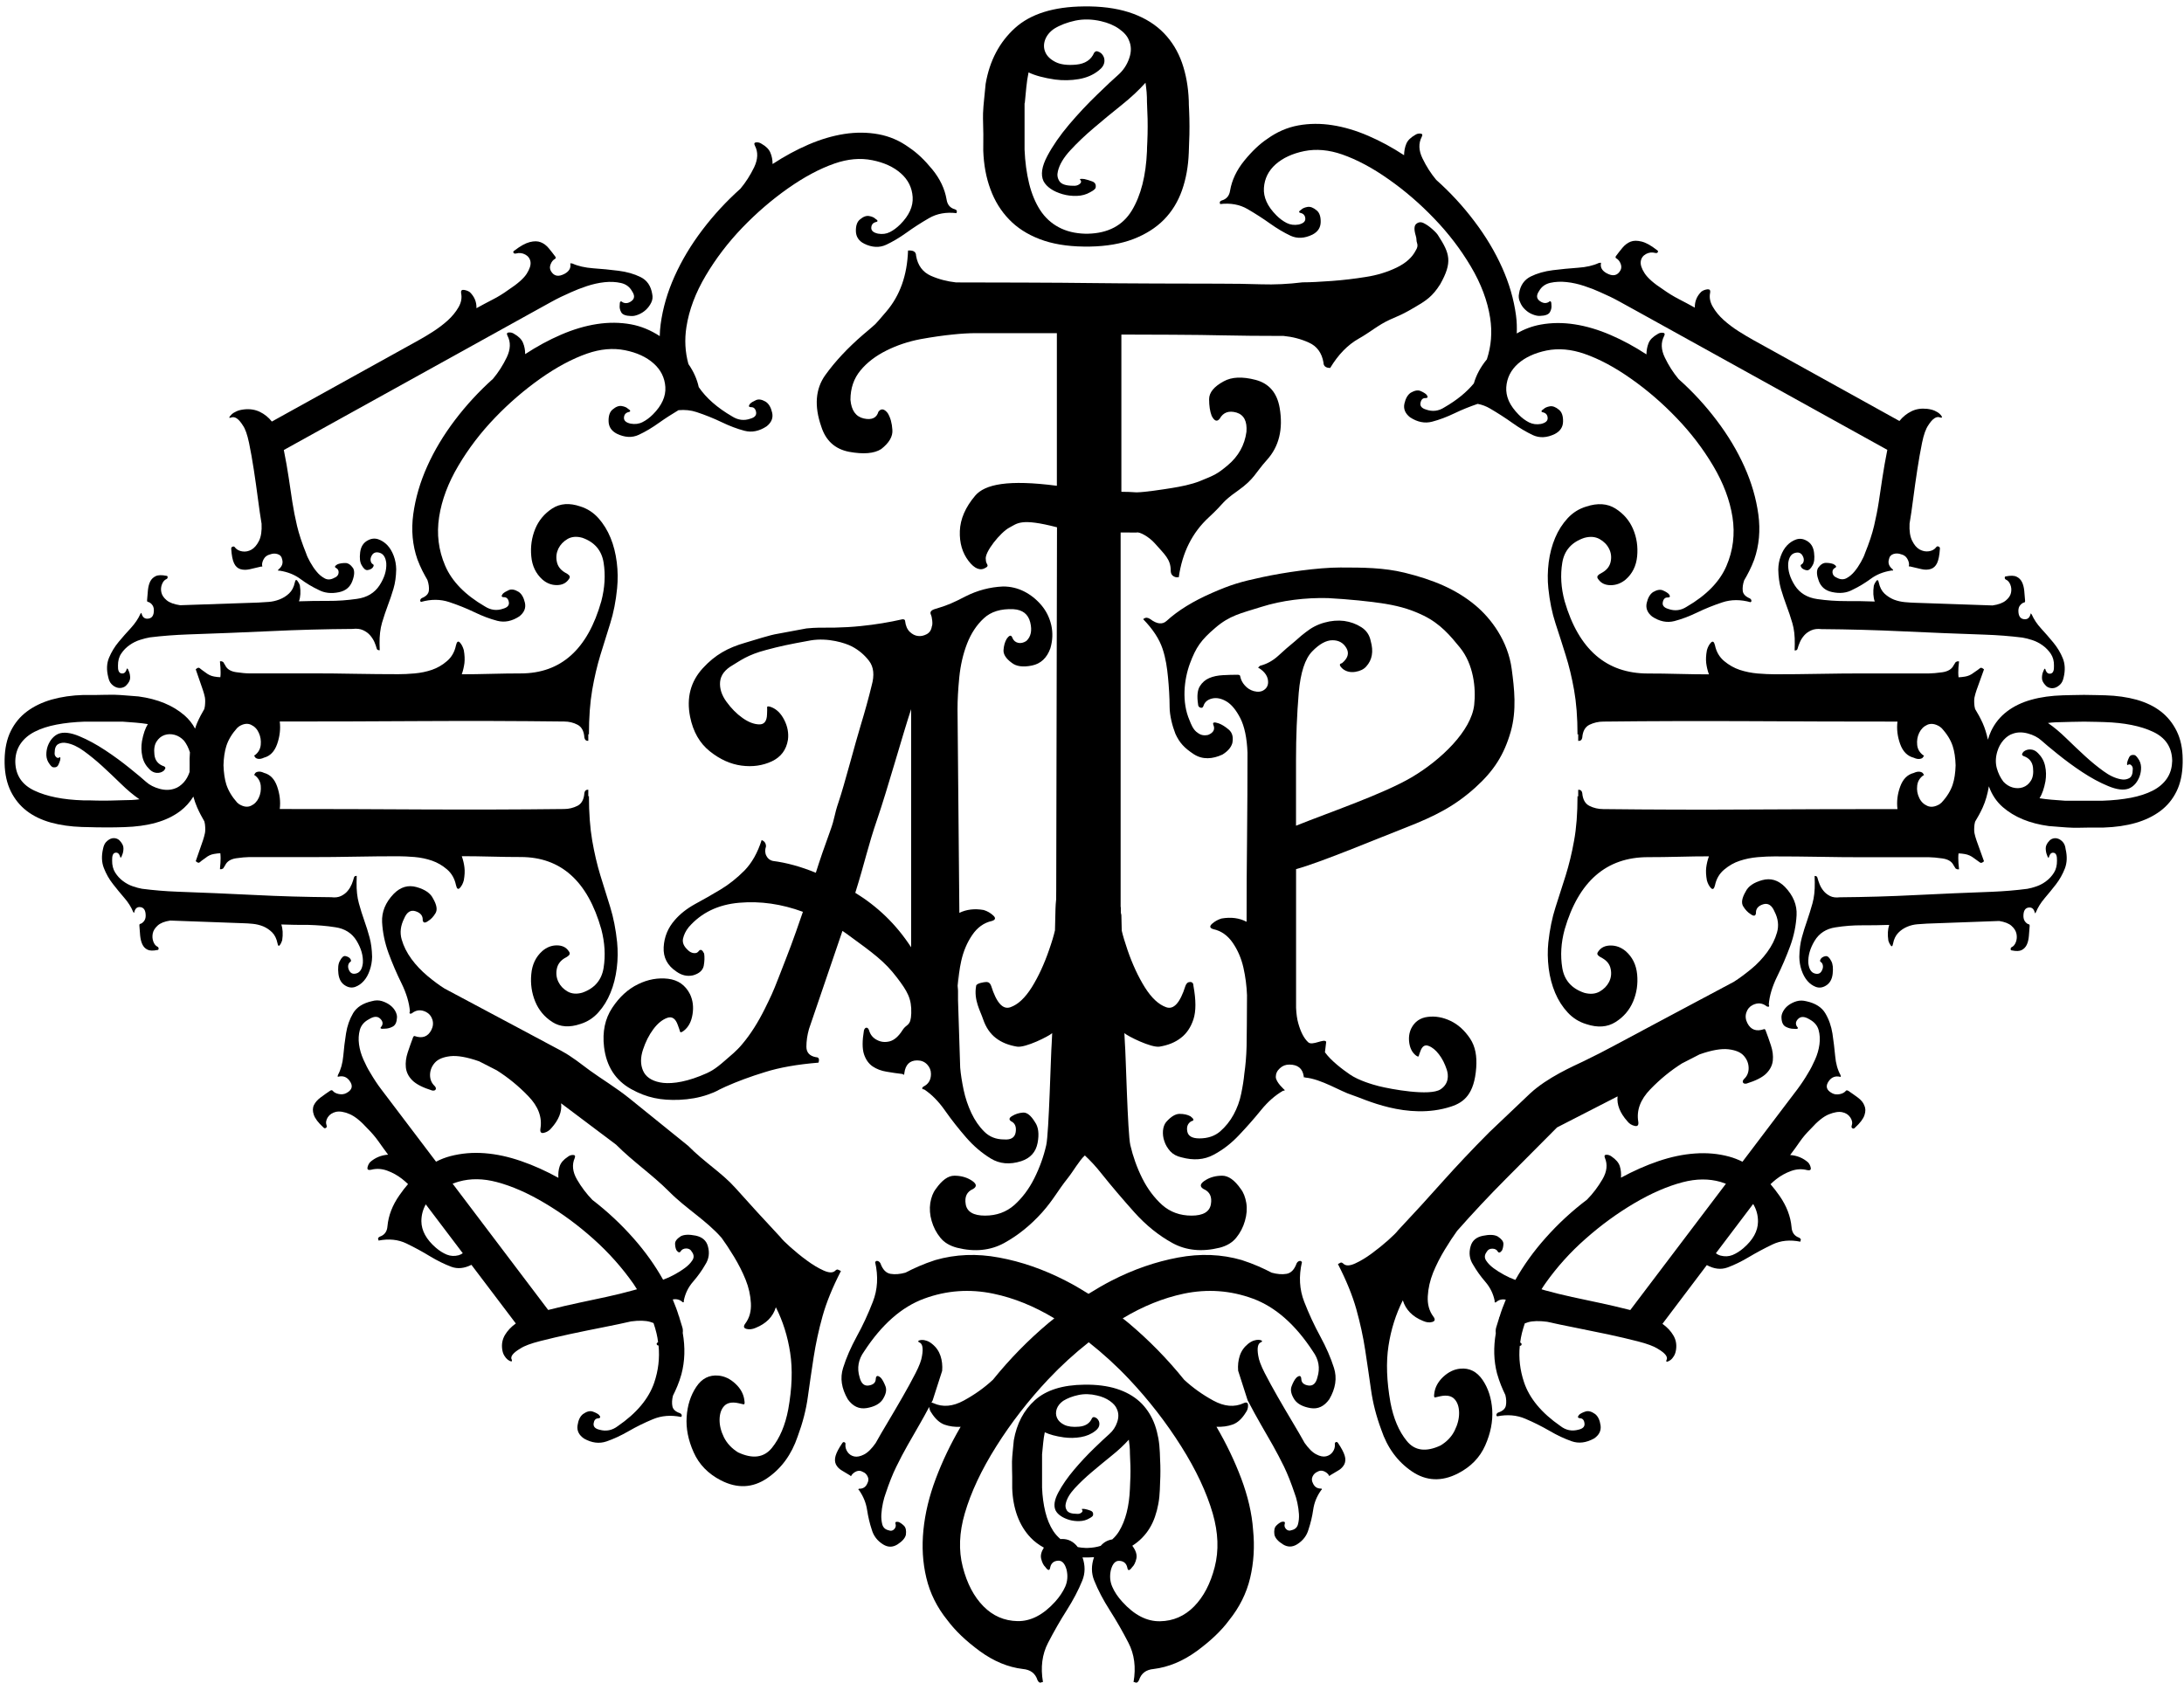
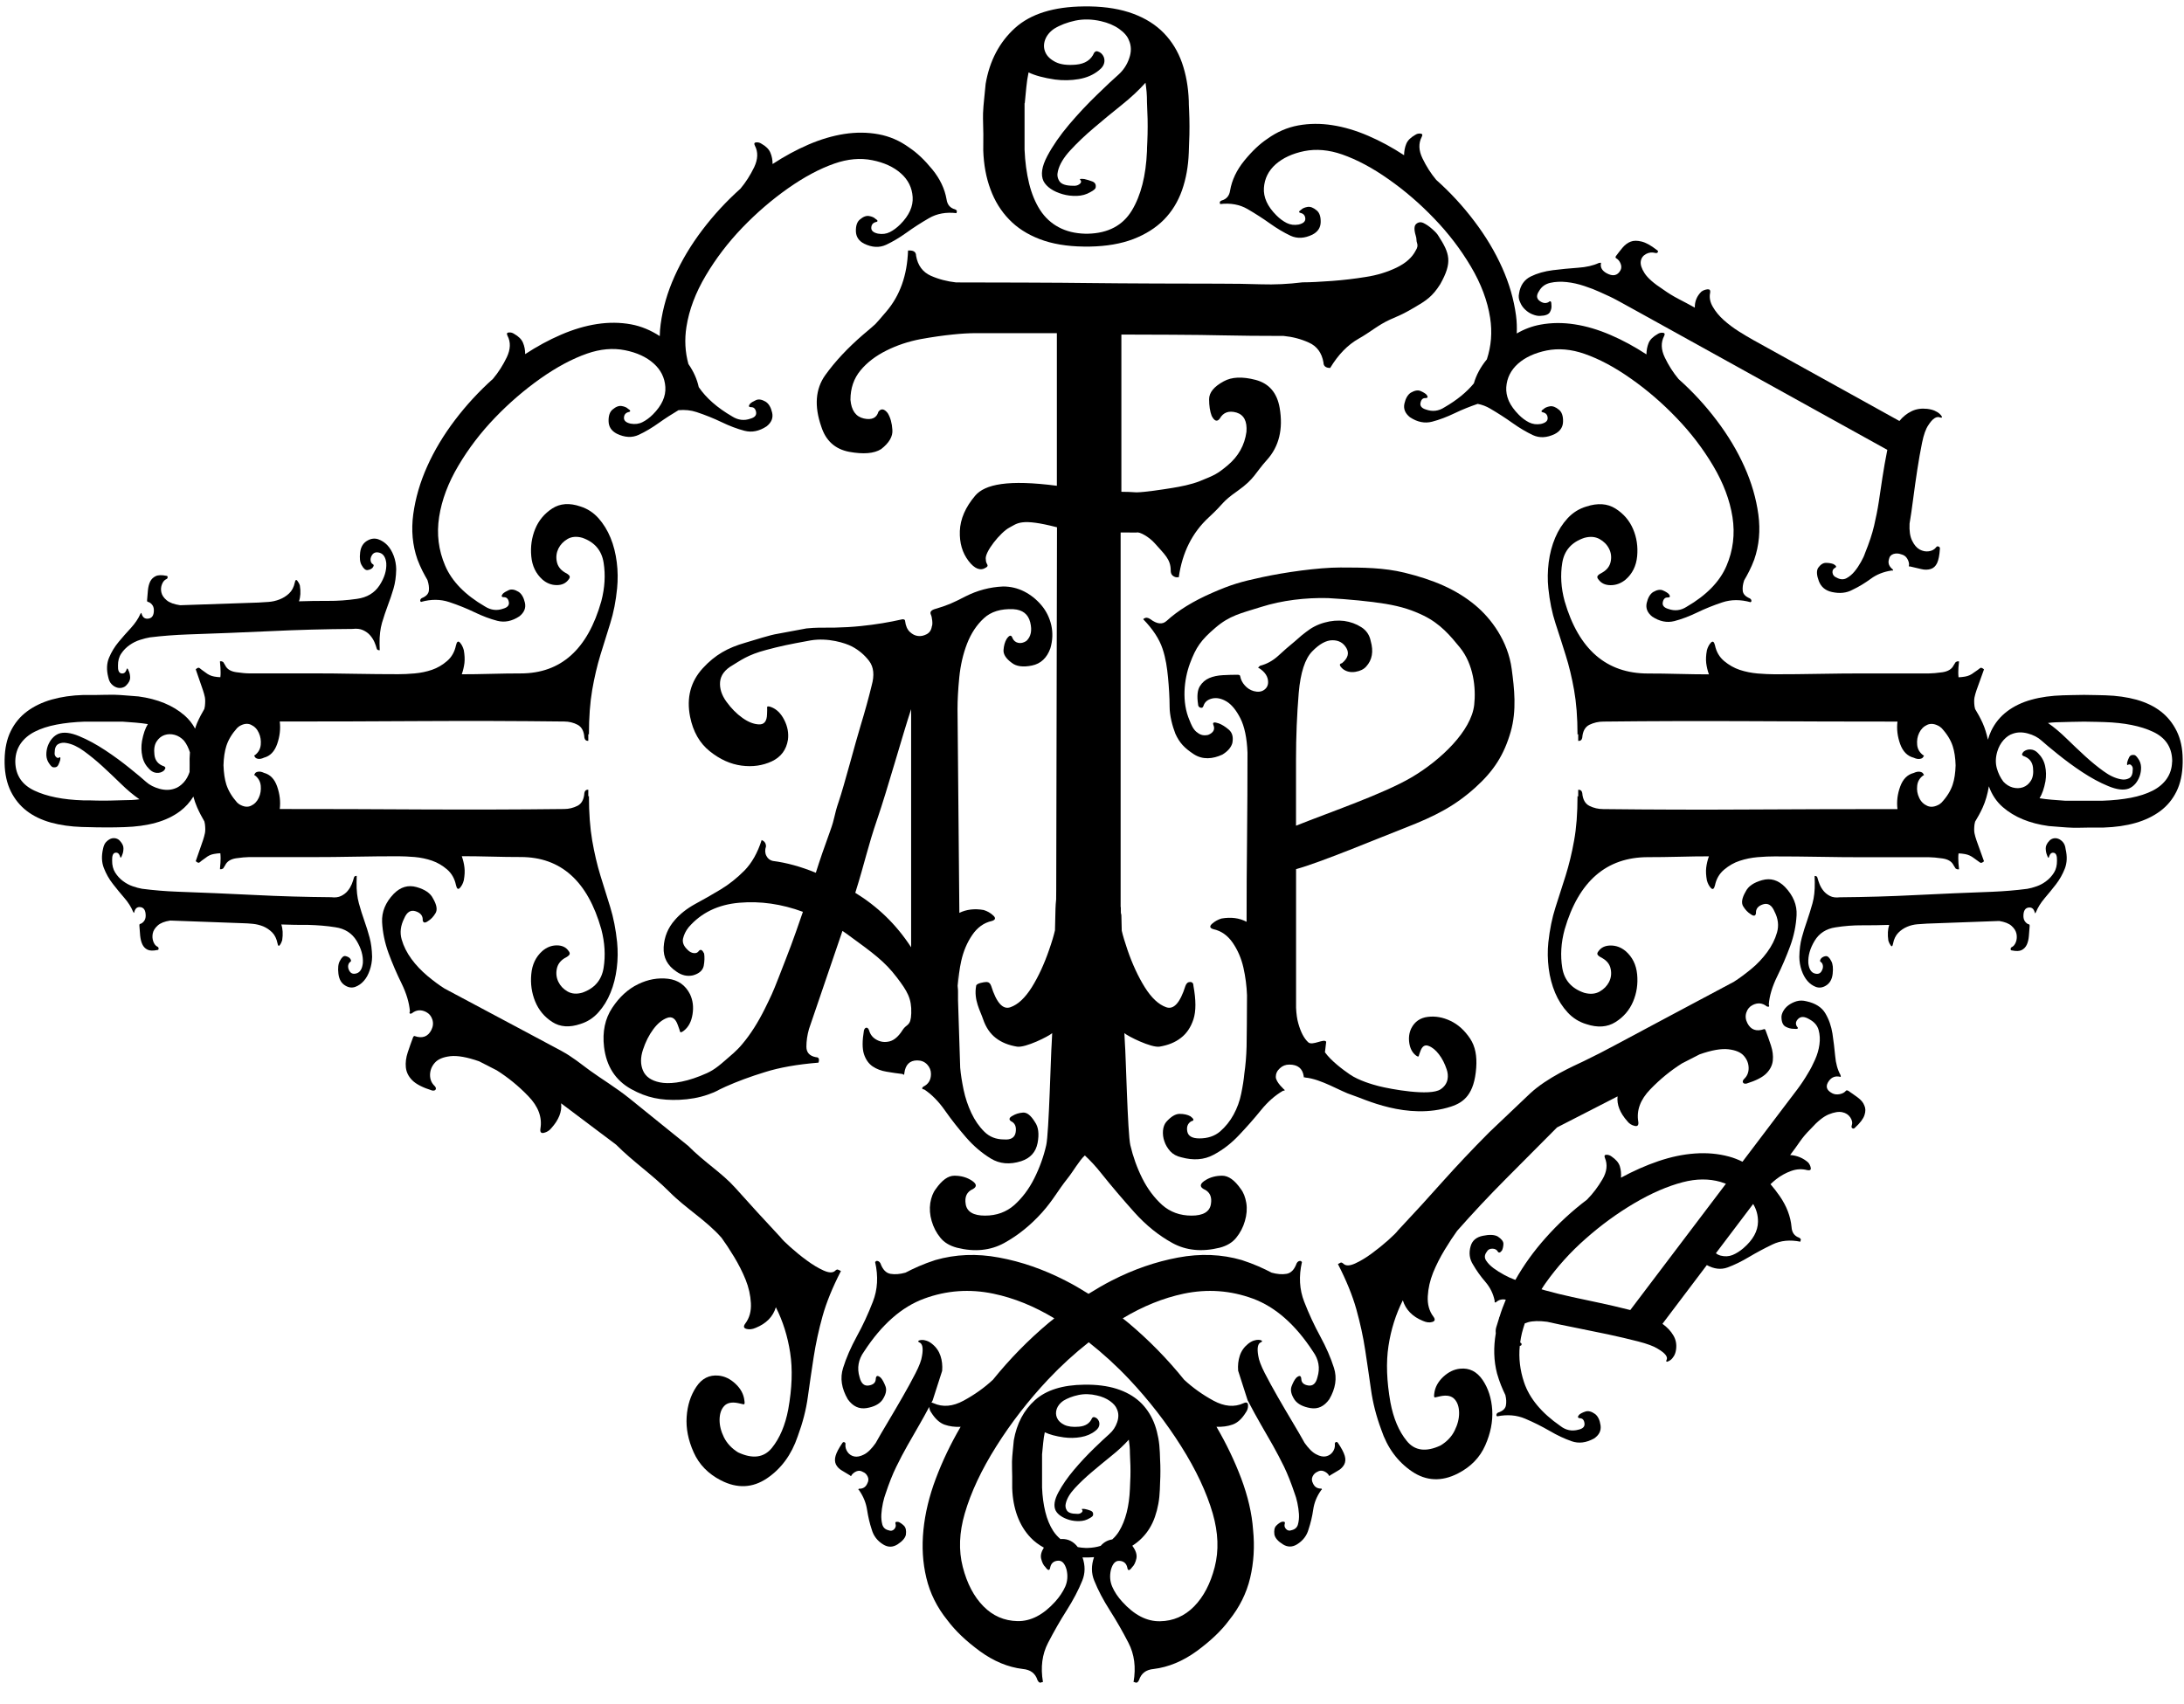
<svg xmlns="http://www.w3.org/2000/svg" width="82px" height="64px" viewBox="0 0 82 64" version="1.1">
  <title>Logo</title>
  <g id="Symbols" stroke="none" stroke-width="1" fill="none" fill-rule="evenodd">
    <g id="M/Nav/Dark/Standard" transform="translate(-146, -16)" fill="#000000" fill-rule="nonzero">
      <g id="Nav" transform="translate(25, 16)">
        <g id="Logo" transform="translate(121, 0)">
          <path d="M35.896,10.606 C35.563,10.569 35.245,10.488 34.944,10.354 C34.647,10.22 34.458,9.971 34.395,9.606 C34.395,9.472 34.314,9.406 34.146,9.406 L34.093,9.406 C34.062,10.338 33.789,11.105 33.272,11.706 C32.755,12.304 32.991,12.065 32.408,12.566 C31.826,13.068 31.351,13.577 30.983,14.091 C30.616,14.608 30.568,15.251 30.834,16.015 C31.002,16.548 31.351,16.866 31.883,16.968 C32.416,17.065 32.818,17.034 33.083,16.866 C33.382,16.635 33.526,16.39 33.505,16.141 C33.49,15.892 33.432,15.682 33.33,15.514 C33.198,15.346 33.08,15.33 32.98,15.464 C32.915,15.695 32.731,15.782 32.432,15.716 C32.133,15.648 31.965,15.414 31.931,15.013 C31.931,14.582 32.057,14.215 32.306,13.913 C32.555,13.611 32.881,13.364 33.28,13.165 C33.679,12.965 34.106,12.824 34.558,12.737 C35.007,12.656 35.413,12.598 35.783,12.561 C36.08,12.53 36.374,12.511 36.657,12.511 C36.938,12.511 39.348,12.511 39.681,12.511 L39.681,18.243 C37.854,18.005 36.98,18.183 36.613,18.616 C36.245,19.052 36.056,19.49 36.038,19.942 C36.022,20.39 36.133,20.763 36.364,21.065 C36.594,21.367 36.815,21.448 37.014,21.317 C37.08,21.285 37.096,21.241 37.064,21.191 C37.033,21.141 37.014,21.081 37.014,21.015 C36.946,20.747 37.573,19.984 37.891,19.818 C38.203,19.655 38.319,19.448 39.686,19.802 L39.657,33.403 C39.657,34.282 39.639,33.293 39.61,34.938 C39.565,35.133 39.492,35.379 39.387,35.678 C39.203,36.211 38.988,36.676 38.739,37.077 C38.487,37.476 38.222,37.726 37.938,37.825 C37.652,37.928 37.413,37.657 37.214,37.025 C37.182,36.928 37.119,36.878 37.038,36.878 C36.951,36.878 36.65,36.928 36.65,37.025 C36.552,37.558 36.815,37.978 36.912,38.279 C37.014,38.576 37.169,38.812 37.387,38.98 C37.602,39.148 37.867,39.253 38.185,39.306 C38.503,39.356 39.377,38.917 39.505,38.799 C39.5,38.936 39.492,39.064 39.487,39.18 C39.455,39.547 39.384,42.568 39.282,43.004 C39.185,43.434 39.033,43.854 38.833,44.253 C38.634,44.652 38.382,44.985 38.085,45.253 C37.783,45.518 37.419,45.652 36.983,45.652 C36.552,45.652 36.308,45.51 36.259,45.229 C36.209,44.943 36.301,44.754 36.534,44.652 C36.702,44.555 36.665,44.437 36.432,44.303 C36.264,44.206 36.064,44.153 35.833,44.153 C35.597,44.153 35.366,44.321 35.133,44.655 C35.03,44.788 34.965,44.964 34.928,45.179 C34.896,45.395 34.912,45.623 34.98,45.854 C35.046,46.085 35.156,46.298 35.306,46.481 C35.453,46.665 35.663,46.786 35.928,46.857 C36.594,47.025 37.19,46.962 37.702,46.681 C38.222,46.395 38.694,46.014 39.13,45.529 C39.56,45.043 39.697,44.739 40.096,44.237 C40.295,43.988 40.521,43.584 40.731,43.392 C40.938,43.584 41.143,43.804 41.342,44.056 C41.741,44.557 42.161,45.046 42.592,45.529 C43.027,46.014 43.5,46.395 44.019,46.681 C44.531,46.962 45.127,47.022 45.794,46.857 C46.059,46.788 46.269,46.665 46.416,46.481 C46.565,46.298 46.675,46.088 46.741,45.854 C46.809,45.623 46.828,45.395 46.794,45.179 C46.757,44.964 46.691,44.788 46.589,44.655 C46.358,44.321 46.124,44.153 45.888,44.153 C45.657,44.153 45.458,44.206 45.29,44.303 C45.059,44.437 45.022,44.555 45.187,44.652 C45.424,44.754 45.513,44.946 45.463,45.229 C45.413,45.51 45.169,45.652 44.739,45.652 C44.303,45.652 43.938,45.518 43.636,45.253 C43.34,44.985 43.088,44.652 42.888,44.253 C42.689,43.854 42.539,43.434 42.439,43.004 C42.337,42.568 42.269,39.544 42.235,39.18 C42.229,39.062 42.222,38.936 42.216,38.799 C42.345,38.915 43.219,39.353 43.536,39.306 C43.854,39.253 44.119,39.148 44.334,38.98 C44.555,38.812 44.71,38.579 44.809,38.279 C44.907,37.978 44.907,37.56 44.809,37.025 C44.809,36.928 44.767,36.878 44.683,36.878 C44.602,36.878 44.542,36.928 44.508,37.025 C44.308,37.66 44.069,37.928 43.783,37.825 C43.497,37.723 43.235,37.476 42.983,37.077 C42.733,36.676 42.518,36.211 42.334,35.678 C42.235,35.387 42.161,35.143 42.117,34.951 C42.096,33.587 42.082,34.891 42.082,34.078 L42.075,34.051 L42.075,19.997 L42.673,19.999 C42.773,19.957 43.14,20.157 43.355,20.401 C43.723,20.821 43.956,20.997 43.956,21.43 C43.956,21.564 44.022,21.645 44.156,21.679 L44.258,21.679 C44.389,20.747 44.767,19.999 45.382,19.432 C46.001,18.863 45.836,18.879 46.471,18.432 C47.106,17.981 47.122,17.766 47.57,17.27 C48.022,16.768 48.182,16.118 48.046,15.317 C47.948,14.75 47.647,14.401 47.145,14.267 C46.644,14.136 46.245,14.154 45.946,14.32 C45.578,14.519 45.397,14.742 45.397,14.992 C45.397,15.244 45.429,15.451 45.494,15.619 C45.597,15.818 45.699,15.85 45.796,15.721 C45.93,15.485 46.137,15.412 46.424,15.493 C46.704,15.579 46.83,15.818 46.799,16.217 C46.731,16.719 46.497,17.136 46.098,17.472 C45.699,17.805 45.602,17.844 45.056,18.065 C44.725,18.199 44.316,18.275 44.012,18.325 C43.641,18.385 42.985,18.485 42.676,18.49 C42.673,18.49 42.67,18.49 42.67,18.49 C42.487,18.477 42.3,18.469 42.103,18.469 L42.103,12.564 C42.872,12.564 45.143,12.572 45.843,12.593 C46.544,12.608 47.329,12.616 48.195,12.616 C48.526,12.648 48.843,12.729 49.143,12.866 C49.444,13 49.628,13.249 49.691,13.614 C49.691,13.748 49.778,13.818 49.943,13.818 C50.245,13.317 50.599,12.952 51.017,12.716 C51.431,12.485 51.744,12.204 52.19,12.002 C52.641,11.803 52.673,11.797 53.103,11.548 C53.533,11.296 53.778,11.144 54.074,10.674 C54.541,9.845 54.434,9.519 54.003,8.853 C53.967,8.787 53.893,8.706 53.775,8.603 C53.662,8.501 53.552,8.428 53.455,8.38 C53.352,8.328 53.261,8.338 53.179,8.404 C53.093,8.47 53.085,8.619 53.156,8.853 C53.195,8.963 53.171,9.047 53.205,9.128 C53.237,9.215 53.221,9.304 53.156,9.404 C53.022,9.669 52.78,9.884 52.431,10.052 C52.082,10.22 51.694,10.338 51.279,10.401 C50.859,10.469 50.436,10.519 50.006,10.551 C49.57,10.582 49.206,10.603 48.904,10.603 C48.371,10.669 47.854,10.693 47.353,10.677 C46.857,10.661 46.319,10.653 45.754,10.653 C44.689,10.653 42.067,10.645 40.964,10.63 C39.883,10.614 36.962,10.606 35.896,10.606 Z" id="Path" />
          <path d="M52.738,31.096 C53.909,30.642 54.633,30.259 55.392,29.576 C56.09,28.946 56.47,28.348 56.72,27.482 C56.953,26.668 56.854,25.847 56.759,25.13 C56.62,24.07 55.982,23.222 55.392,22.731 C54.665,22.125 53.806,21.771 52.738,21.508 C51.953,21.317 51.184,21.312 50.329,21.312 C49.473,21.312 48.216,21.498 47.395,21.674 C46.573,21.85 46.214,21.957 45.505,22.267 C44.796,22.577 44.229,22.926 43.802,23.317 C43.644,23.461 43.442,23.44 43.193,23.254 C43.103,23.191 43.025,23.183 42.956,23.225 L42.922,23.254 C43.282,23.624 43.526,23.994 43.649,24.364 C43.773,24.734 43.82,25.091 43.854,25.44 C43.888,25.789 43.914,26.212 43.914,26.54 C43.914,26.87 44.017,27.264 44.13,27.553 C44.287,27.902 44.473,28.091 44.812,28.317 C45.151,28.542 45.534,28.506 45.896,28.338 C46.098,28.214 46.221,28.072 46.269,27.907 C46.313,27.681 46.269,27.513 46.132,27.398 C45.998,27.285 45.875,27.209 45.762,27.167 C45.581,27.104 45.515,27.125 45.56,27.23 C45.626,27.393 45.56,27.519 45.358,27.6 C45.156,27.642 45.04,27.584 44.917,27.482 C44.794,27.377 44.725,27.212 44.66,27.046 C44.366,26.369 44.452,25.524 44.678,24.915 C44.904,24.309 45.09,24.038 45.631,23.577 C46.172,23.112 46.578,23.036 47.355,22.792 C48.132,22.545 49.024,22.44 49.859,22.461 C50.623,22.503 51.457,22.584 52.014,22.676 C52.644,22.781 53.045,22.923 53.447,23.117 C54.082,23.427 54.452,23.873 54.814,24.317 C55.326,24.947 55.421,25.842 55.35,26.471 C55.242,27.443 54.108,28.54 52.993,29.196 C51.93,29.82 49.943,30.495 48.66,31.009 C48.66,30.188 48.66,29.356 48.66,28.513 C48.66,27.671 48.694,26.839 48.762,26.017 C48.828,25.259 48.998,24.737 49.269,24.461 C49.539,24.183 49.793,24.044 50.03,24.044 C50.266,24.044 50.439,24.143 50.552,24.338 C50.665,24.532 50.607,24.724 50.384,24.907 C50.271,24.928 50.282,24.999 50.418,25.122 C50.552,25.225 50.709,25.259 50.891,25.23 C51.069,25.201 51.205,25.133 51.295,25.031 C51.52,24.784 51.576,24.466 51.465,24.075 C51.421,23.85 51.303,23.674 51.111,23.553 C50.919,23.43 50.704,23.353 50.468,23.319 C50.232,23.29 49.982,23.309 49.725,23.382 C49.465,23.453 49.237,23.574 49.032,23.737 C48.943,23.8 48.807,23.913 48.628,24.075 C48.402,24.259 48.19,24.445 47.988,24.632 C47.786,24.815 47.56,24.939 47.311,25.002 L47.277,25.031 C47.232,25.073 47.232,25.094 47.277,25.094 C47.5,25.238 47.612,25.414 47.612,25.616 C47.612,25.739 47.563,25.839 47.46,25.91 C47.36,25.981 47.229,25.996 47.072,25.954 C46.938,25.915 46.825,25.842 46.736,25.739 C46.644,25.637 46.589,25.524 46.565,25.401 C46.565,25.361 46.531,25.34 46.466,25.34 C46.284,25.34 46.098,25.346 45.909,25.356 C45.718,25.367 45.55,25.401 45.403,25.464 C45.256,25.527 45.137,25.629 45.048,25.773 C44.959,25.918 44.935,26.143 44.983,26.45 C44.983,26.513 45.011,26.555 45.067,26.574 C45.124,26.595 45.164,26.574 45.185,26.511 C45.229,26.366 45.337,26.275 45.505,26.233 C45.673,26.193 45.854,26.227 46.046,26.34 C46.237,26.453 46.41,26.663 46.568,26.97 C46.725,27.28 46.817,27.71 46.838,28.267 C46.838,29.314 46.833,30.366 46.822,31.427 C46.809,32.484 46.804,33.55 46.804,34.618 C46.534,34.474 46.219,34.432 45.859,34.495 C45.725,34.537 45.607,34.602 45.505,34.694 C45.405,34.786 45.421,34.854 45.555,34.894 C45.849,34.957 46.09,35.127 46.282,35.403 C46.473,35.681 46.607,35.993 46.686,36.343 C46.762,36.681 46.807,37.028 46.82,37.377 C46.817,38.02 46.812,39.025 46.804,39.3 C46.794,39.67 46.765,40.009 46.72,40.316 C46.699,40.542 46.66,40.794 46.602,41.072 C46.547,41.35 46.45,41.613 46.316,41.859 C46.182,42.106 46.011,42.316 45.809,42.492 C45.607,42.665 45.347,42.752 45.032,42.752 C44.762,42.752 44.61,42.665 44.578,42.492 C44.544,42.316 44.594,42.187 44.731,42.106 C44.844,42.085 44.833,42.025 44.697,41.922 C44.584,41.859 44.447,41.831 44.29,41.831 C44.132,41.831 43.964,41.933 43.783,42.138 C43.718,42.219 43.678,42.327 43.665,42.46 C43.655,42.594 43.67,42.728 43.718,42.862 C43.762,42.996 43.836,43.119 43.935,43.232 C44.038,43.345 44.177,43.424 44.358,43.463 C44.809,43.586 45.208,43.557 45.557,43.371 C45.906,43.187 46.227,42.941 46.518,42.631 C46.812,42.321 47.088,42.009 47.345,41.691 C47.605,41.371 47.88,41.132 48.171,40.964 C48.216,40.964 48.237,40.954 48.237,40.936 C48.237,40.936 47.901,40.647 47.901,40.442 C47.901,40.319 47.951,40.211 48.053,40.119 C48.153,40.025 48.271,39.98 48.408,39.98 C48.723,39.98 48.904,40.122 48.948,40.411 C48.948,40.471 48.969,40.481 49.011,40.445 L48.998,40.466 C49.602,40.516 50.347,40.996 50.762,41.122 C51.177,41.248 52.833,42.093 54.478,41.558 C54.964,41.4 55.355,41.093 55.426,40.093 C55.455,39.668 55.397,39.306 55.195,39.001 C54.99,38.697 54.749,38.476 54.463,38.34 C54.177,38.203 53.893,38.153 53.61,38.188 C53.324,38.222 53.116,38.366 52.988,38.618 C52.906,38.789 52.883,38.972 52.914,39.177 C52.946,39.379 53.027,39.531 53.158,39.634 C53.224,39.684 53.261,39.691 53.268,39.657 C53.276,39.623 53.297,39.565 53.329,39.479 C53.394,39.293 53.497,39.224 53.633,39.277 C53.772,39.327 53.901,39.432 54.024,39.592 C54.148,39.752 54.245,39.943 54.318,40.164 C54.392,40.382 54.4,40.702 54.087,40.909 C53.688,41.174 52.224,40.904 51.767,40.789 C51.547,40.733 51.014,40.581 50.678,40.348 C50.418,40.169 49.98,39.844 49.746,39.518 L49.793,39.125 C49.723,38.983 49.276,39.287 49.119,39.143 C48.961,38.999 48.838,38.762 48.746,38.434 C48.699,38.274 48.673,38.077 48.662,37.849 L48.662,32.639 C49.528,32.411 51.828,31.448 52.738,31.096 Z" id="Path" />
          <path d="M34.663,40.81 C34.621,40.854 34.608,40.878 34.631,40.878 C34.631,40.899 34.652,40.912 34.697,40.912 C34.975,41.093 35.24,41.361 35.487,41.715 C35.734,42.067 35.999,42.4 36.277,42.72 C36.555,43.04 36.862,43.3 37.196,43.505 C37.529,43.71 37.912,43.744 38.342,43.607 C38.686,43.494 38.891,43.266 38.957,42.925 C39.022,42.584 38.988,42.321 38.859,42.14 C38.707,41.891 38.558,41.77 38.408,41.783 C38.256,41.794 38.127,41.836 38.02,41.901 C37.891,41.97 37.867,42.04 37.957,42.106 C38.106,42.174 38.167,42.311 38.135,42.518 C38.104,42.72 37.957,42.812 37.699,42.791 C37.398,42.791 37.151,42.694 36.957,42.5 C36.762,42.308 36.602,42.075 36.471,41.799 C36.343,41.526 36.245,41.237 36.18,40.93 C36.117,40.626 36.072,40.345 36.051,40.096 L35.97,37.56 L35.97,37.02 C35.967,37.064 35.959,37.109 35.959,37.154 C35.959,37.177 35.959,37.201 35.959,37.224 L35.954,37.093 L35.967,36.489 L35.967,37.017 C35.986,36.702 36.022,36.392 36.091,36.085 C36.172,35.723 36.308,35.4 36.503,35.114 C36.697,34.828 36.944,34.652 37.24,34.587 C37.377,34.545 37.395,34.476 37.293,34.382 C37.19,34.285 37.07,34.217 36.933,34.175 C36.587,34.114 36.282,34.154 36.02,34.282 L35.951,26.632 C35.951,26.29 35.972,25.891 36.017,25.437 C36.062,24.983 36.159,24.561 36.308,24.175 C36.458,23.789 36.668,23.469 36.938,23.22 C37.206,22.97 37.579,22.855 38.051,22.878 C38.395,22.899 38.605,23.065 38.681,23.372 C38.757,23.679 38.707,23.913 38.534,24.073 C38.426,24.141 38.324,24.164 38.227,24.141 C38.13,24.12 38.059,24.059 38.017,23.968 C37.972,23.831 37.899,23.842 37.791,24.002 C37.726,24.117 37.689,24.254 37.678,24.414 C37.668,24.571 37.77,24.734 37.986,24.891 C38.156,25.028 38.411,25.062 38.744,24.994 C39.077,24.926 39.308,24.708 39.437,24.346 C39.524,24.052 39.534,23.76 39.471,23.477 C39.405,23.193 39.282,22.944 39.098,22.726 C38.915,22.511 38.699,22.338 38.453,22.212 C38.203,22.086 37.941,22.025 37.663,22.025 C37.167,22.046 36.694,22.172 36.243,22.401 C36.028,22.514 35.839,22.605 35.678,22.674 C35.516,22.742 35.319,22.81 35.083,22.878 C34.951,22.923 34.909,22.991 34.951,23.083 C34.972,23.128 34.991,23.201 35.001,23.306 C35.012,23.406 35.007,23.482 34.986,23.527 C34.965,23.666 34.899,23.76 34.791,23.818 C34.684,23.873 34.576,23.899 34.469,23.884 C34.361,23.873 34.259,23.823 34.161,23.731 C34.064,23.64 34.004,23.503 33.983,23.325 C33.983,23.277 33.952,23.256 33.886,23.256 C33.39,23.369 32.87,23.456 32.322,23.511 C31.991,23.545 31.668,23.563 31.356,23.569 L31.356,23.569 C31.253,23.571 31.154,23.571 31.054,23.571 C30.954,23.569 30.6,23.566 30.28,23.6 L29.206,23.8 C28.91,23.844 28.351,24.031 27.986,24.136 C27.324,24.327 26.852,24.59 26.39,25.091 C25.931,25.592 25.768,26.199 25.91,26.918 C26.023,27.479 26.269,27.91 26.65,28.214 C27.031,28.519 27.427,28.697 27.842,28.752 C28.256,28.807 28.634,28.752 28.978,28.592 C29.322,28.429 29.524,28.159 29.584,27.781 C29.616,27.532 29.571,27.282 29.445,27.036 C29.322,26.792 29.156,26.629 28.952,26.553 C28.849,26.516 28.799,26.521 28.802,26.566 C28.805,26.611 28.805,26.697 28.799,26.818 C28.794,27.083 28.694,27.212 28.498,27.204 C28.303,27.198 28.096,27.117 27.878,26.962 C27.658,26.807 27.458,26.605 27.275,26.353 C27.094,26.104 27.015,25.855 27.036,25.608 C27.059,25.361 27.212,25.151 27.5,24.986 C27.784,24.818 28.065,24.592 28.765,24.409 C29.309,24.264 29.563,24.209 30.442,24.049 C31.091,23.941 31.742,24.149 31.986,24.277 C32.246,24.414 32.461,24.598 32.631,24.821 C32.805,25.049 32.836,25.356 32.728,25.742 C32.618,26.196 32.479,26.702 32.309,27.261 C32.135,27.821 31.687,29.532 31.492,30.099 C31.298,30.668 31.366,30.668 31.164,31.222 C30.96,31.781 30.781,32.298 30.631,32.776 C30.072,32.547 29.534,32.398 29.017,32.332 C28.91,32.311 28.828,32.246 28.776,32.143 C28.721,32.041 28.715,31.92 28.76,31.786 C28.76,31.697 28.729,31.629 28.663,31.582 L28.597,31.547 C28.445,32.025 28.23,32.406 27.952,32.692 C27.671,32.975 27.372,33.214 27.049,33.408 C26.726,33.602 26.408,33.784 26.096,33.952 C25.784,34.125 25.532,34.324 25.338,34.55 C25.078,34.844 24.939,35.185 24.918,35.571 C24.897,35.959 25.059,36.264 25.403,36.492 C25.597,36.629 25.802,36.676 26.017,36.629 C26.254,36.563 26.387,36.44 26.422,36.272 C26.453,36.101 26.458,35.946 26.437,35.81 C26.372,35.673 26.309,35.639 26.243,35.707 C26.199,35.776 26.136,35.804 26.049,35.794 C25.962,35.783 25.889,35.744 25.823,35.676 C25.674,35.539 25.613,35.398 25.645,35.248 C25.679,35.101 25.747,34.959 25.855,34.823 C26.327,34.277 26.962,33.97 27.758,33.902 C28.553,33.833 29.348,33.949 30.146,34.243 C29.715,35.495 29.684,35.553 29.235,36.71 C28.999,37.316 28.957,37.392 28.71,37.896 C28.461,38.395 28.185,38.836 27.87,39.209 C27.645,39.479 27.445,39.631 27.217,39.831 C26.836,40.164 26.676,40.256 26.288,40.408 C25.613,40.676 25.094,40.715 24.771,40.647 C24.448,40.581 24.238,40.432 24.141,40.203 C24.044,39.975 24.044,39.715 24.141,39.421 C24.238,39.125 24.367,38.87 24.529,38.652 C24.692,38.434 24.863,38.295 25.046,38.227 C25.23,38.159 25.364,38.248 25.451,38.5 C25.493,38.613 25.521,38.694 25.532,38.739 C25.545,38.783 25.592,38.773 25.679,38.705 C25.852,38.568 25.96,38.363 26.002,38.09 C26.046,37.815 26.015,37.566 25.907,37.337 C25.734,36.996 25.461,36.804 25.083,36.757 C24.708,36.713 24.33,36.778 23.955,36.962 C23.577,37.146 23.256,37.44 22.986,37.849 C22.716,38.256 22.613,38.747 22.679,39.314 C22.766,40.041 23.104,40.568 23.695,40.899 C24.288,41.229 24.818,41.329 25.503,41.303 C25.881,41.287 26.246,41.224 26.574,41.109 C26.991,40.959 26.815,41.001 27.246,40.807 C27.676,40.615 28.167,40.432 28.715,40.264 C29.264,40.09 29.936,39.972 30.731,39.907 C30.773,39.77 30.742,39.702 30.634,39.702 C30.395,39.657 30.277,39.524 30.277,39.311 C30.277,39.093 30.309,38.873 30.374,38.644 L31.631,34.959 L31.826,35.096 C32.794,35.802 33.214,36.104 33.673,36.707 C34.067,37.224 34.232,37.5 34.214,38.051 C34.198,38.555 34.041,38.44 33.891,38.678 C33.742,38.917 33.579,39.059 33.408,39.106 C33.235,39.151 33.075,39.135 32.923,39.054 C32.77,38.975 32.676,38.854 32.631,38.697 C32.608,38.631 32.576,38.594 32.534,38.594 C32.49,38.594 32.458,38.631 32.437,38.697 C32.372,39.083 32.372,39.379 32.437,39.584 C32.503,39.786 32.61,39.941 32.76,40.046 C32.912,40.148 33.088,40.216 33.293,40.248 C33.497,40.285 33.697,40.311 33.889,40.334 C33.933,40.379 33.954,40.369 33.954,40.3 C33.996,39.98 34.159,39.823 34.437,39.823 C34.589,39.823 34.713,39.873 34.81,39.975 C34.907,40.077 34.954,40.198 34.954,40.332 C34.954,40.56 34.857,40.718 34.663,40.81 Z M34.209,35.574 C33.928,35.143 33.61,34.755 33.256,34.413 C32.902,34.072 32.519,33.778 32.112,33.529 C32.477,32.369 32.574,31.82 32.941,30.75 C33.309,29.681 33.907,27.54 34.209,26.632 L34.209,35.574 Z" id="Shape" />
-           <path d="M25.43,52.058 C25.487,51.919 25.54,51.77 25.584,51.612 C25.716,51.116 25.729,50.597 25.634,50.056 C25.642,49.988 25.642,49.917 25.618,49.843 C25.584,49.733 25.545,49.61 25.506,49.479 C25.511,49.455 25.506,49.447 25.493,49.444 C25.43,49.229 25.348,49.014 25.259,48.801 C25.395,48.773 25.519,48.801 25.626,48.898 C25.634,48.912 25.655,48.909 25.681,48.893 C25.671,48.88 25.671,48.864 25.674,48.846 C25.726,48.578 25.842,48.339 26.023,48.132 C26.201,47.925 26.356,47.712 26.482,47.489 C26.618,47.279 26.65,47.046 26.576,46.794 C26.516,46.584 26.364,46.455 26.12,46.403 C25.873,46.353 25.687,46.361 25.561,46.426 C25.414,46.521 25.343,46.615 25.346,46.707 C25.348,46.801 25.364,46.883 25.398,46.951 C25.464,47.038 25.514,47.053 25.553,46.998 C25.595,46.925 25.666,46.888 25.763,46.885 C25.86,46.885 25.931,46.925 25.973,47.006 C26.057,47.116 26.065,47.224 25.996,47.329 C25.928,47.434 25.834,47.531 25.713,47.62 C25.592,47.71 25.458,47.794 25.311,47.872 C25.164,47.951 25.044,48.006 24.949,48.038 C24.931,48.046 24.915,48.051 24.897,48.059 C24.595,47.521 24.225,47.001 23.784,46.502 C23.317,45.972 22.802,45.492 22.241,45.061 C22.023,44.836 21.829,44.581 21.663,44.295 C21.498,44.009 21.469,43.741 21.577,43.492 C21.608,43.413 21.59,43.374 21.516,43.374 C21.443,43.374 21.38,43.395 21.325,43.439 C21.159,43.547 21.054,43.668 21.012,43.802 C20.968,43.935 20.955,44.077 20.965,44.232 C20.503,43.977 20.039,43.767 19.569,43.605 C19.099,43.442 18.642,43.342 18.196,43.308 C17.75,43.274 17.325,43.311 16.918,43.416 C16.726,43.466 16.545,43.536 16.372,43.626 L14.768,41.508 C14.611,41.298 14.459,41.098 14.314,40.909 C14.17,40.72 14.034,40.513 13.902,40.287 C13.813,40.146 13.729,39.98 13.645,39.791 C13.561,39.602 13.506,39.413 13.48,39.222 C13.454,39.03 13.464,38.849 13.511,38.676 C13.559,38.505 13.674,38.369 13.858,38.274 C14.031,38.167 14.167,38.156 14.27,38.251 C14.37,38.345 14.391,38.442 14.328,38.542 C14.246,38.618 14.288,38.65 14.454,38.631 C14.551,38.631 14.65,38.605 14.747,38.552 C14.845,38.5 14.897,38.387 14.905,38.211 C14.91,38.14 14.889,38.062 14.842,37.972 C14.795,37.886 14.729,37.81 14.64,37.744 C14.551,37.678 14.448,37.629 14.335,37.594 C14.22,37.56 14.099,37.56 13.968,37.597 C13.629,37.673 13.393,37.823 13.259,38.048 C13.126,38.274 13.036,38.529 12.992,38.81 C12.947,39.09 12.913,39.371 12.889,39.652 C12.863,39.933 12.797,40.169 12.69,40.366 L12.682,40.395 C12.671,40.434 12.682,40.447 12.711,40.432 C12.879,40.395 13.015,40.442 13.118,40.579 C13.267,40.775 13.228,40.933 13.002,41.051 C12.918,41.096 12.824,41.106 12.719,41.085 C12.614,41.064 12.538,41.022 12.49,40.962 C12.472,40.938 12.44,40.936 12.399,40.959 C12.28,41.038 12.162,41.122 12.042,41.211 C11.921,41.3 11.837,41.397 11.787,41.5 C11.737,41.602 11.734,41.726 11.782,41.865 C11.829,42.004 11.947,42.161 12.136,42.334 C12.165,42.371 12.196,42.379 12.231,42.361 C12.265,42.342 12.278,42.311 12.262,42.266 C12.225,42.166 12.241,42.061 12.309,41.956 C12.378,41.852 12.48,41.786 12.616,41.754 C12.753,41.726 12.921,41.752 13.12,41.836 C13.32,41.92 13.545,42.101 13.797,42.379 C13.955,42.537 14.091,42.697 14.207,42.859 C14.32,43.022 14.443,43.19 14.572,43.363 C14.309,43.382 14.083,43.476 13.895,43.644 C13.842,43.707 13.811,43.775 13.797,43.849 C13.784,43.925 13.832,43.951 13.934,43.93 C14.131,43.878 14.33,43.888 14.535,43.962 C14.737,44.035 14.923,44.138 15.094,44.271 C15.173,44.334 15.249,44.4 15.32,44.468 C15.212,44.594 15.102,44.731 14.997,44.886 C14.734,45.261 14.585,45.647 14.548,46.046 C14.535,46.248 14.438,46.382 14.259,46.442 C14.194,46.476 14.178,46.515 14.209,46.56 L14.212,46.589 C14.601,46.513 14.952,46.549 15.262,46.699 C15.572,46.849 15.866,47.009 16.141,47.177 C16.419,47.345 16.687,47.476 16.944,47.573 C17.183,47.662 17.435,47.633 17.7,47.5 L19.367,49.702 C19.188,49.83 19.052,49.977 18.957,50.137 C18.863,50.3 18.829,50.476 18.855,50.667 C18.868,50.765 18.894,50.843 18.934,50.909 C18.973,50.975 19.015,51.024 19.062,51.061 C19.11,51.095 19.149,51.119 19.186,51.124 C19.22,51.132 19.23,51.114 19.217,51.069 C19.146,50.951 19.257,50.807 19.543,50.639 C19.687,50.544 19.934,50.452 20.283,50.363 C20.629,50.274 21.007,50.187 21.414,50.098 C21.821,50.011 22.233,49.927 22.645,49.846 C23.057,49.765 23.406,49.691 23.692,49.625 C23.997,49.584 24.238,49.591 24.416,49.644 C24.461,49.657 24.5,49.67 24.537,49.686 C24.579,49.814 24.621,49.946 24.65,50.074 C24.676,50.182 24.695,50.292 24.708,50.4 C24.705,50.402 24.703,50.408 24.7,50.41 C24.658,50.434 24.645,50.46 24.661,50.494 C24.671,50.518 24.695,50.528 24.726,50.531 C24.773,51.003 24.718,51.468 24.563,51.925 C24.356,52.528 23.902,53.072 23.196,53.557 C22.986,53.717 22.758,53.762 22.514,53.694 C22.348,53.657 22.272,53.578 22.288,53.457 C22.304,53.337 22.359,53.271 22.453,53.266 C22.548,53.258 22.561,53.213 22.487,53.132 C22.435,53.087 22.359,53.048 22.254,53.011 C22.149,52.974 22.031,53.006 21.892,53.103 C21.781,53.187 21.713,53.331 21.684,53.531 C21.655,53.73 21.737,53.896 21.931,54.027 C22.222,54.19 22.5,54.224 22.771,54.132 C23.039,54.04 23.317,53.911 23.603,53.746 C23.889,53.581 24.193,53.431 24.516,53.297 C24.839,53.163 25.191,53.135 25.571,53.213 L25.597,53.182 C25.603,53.132 25.582,53.095 25.532,53.072 C25.364,53.016 25.269,52.93 25.246,52.812 C25.222,52.694 25.23,52.56 25.267,52.413 C25.317,52.316 25.372,52.195 25.43,52.058 Z M17.222,47.14 C17.062,47.182 16.913,47.172 16.774,47.116 C16.635,47.059 16.498,46.972 16.364,46.857 C16.005,46.547 15.824,46.214 15.821,45.862 C15.821,45.631 15.879,45.421 15.986,45.229 L17.375,47.064 C17.335,47.093 17.288,47.119 17.222,47.14 Z M23.781,48.455 C23.44,48.549 23.102,48.633 22.771,48.704 C22.44,48.775 22.102,48.849 21.752,48.922 C21.403,48.996 21.012,49.085 20.582,49.195 L16.994,44.452 C17.07,44.424 17.146,44.397 17.228,44.374 C17.666,44.25 18.141,44.256 18.653,44.392 C19.222,44.542 19.829,44.809 20.466,45.19 C21.107,45.571 21.713,46.019 22.285,46.531 C22.857,47.043 23.359,47.607 23.789,48.221 C23.834,48.287 23.873,48.353 23.915,48.418 C23.871,48.429 23.826,48.442 23.781,48.455 Z" id="Shape" />
          <path d="M46.605,55.528 C46.358,54.872 46.048,54.224 45.673,53.581 C45.888,53.591 46.09,53.565 46.277,53.499 C46.463,53.434 46.628,53.284 46.775,53.045 C46.833,52.967 46.862,52.877 46.859,52.775 C46.857,52.673 46.801,52.646 46.691,52.696 C46.345,52.856 45.967,52.822 45.557,52.599 C45.148,52.376 44.781,52.114 44.458,51.814 C43.833,51.038 43.138,50.329 42.376,49.688 C42.303,49.625 42.227,49.57 42.153,49.51 C42.912,49.053 43.676,48.746 44.442,48.584 C45.334,48.397 46.2,48.46 47.043,48.77 C47.885,49.082 48.636,49.741 49.295,50.751 C49.513,51.053 49.57,51.373 49.465,51.72 C49.41,51.953 49.295,52.056 49.124,52.032 C48.954,52.006 48.864,51.927 48.859,51.791 C48.851,51.657 48.791,51.639 48.673,51.738 C48.607,51.809 48.549,51.917 48.494,52.061 C48.439,52.205 48.479,52.376 48.61,52.573 C48.725,52.73 48.925,52.833 49.203,52.88 C49.484,52.927 49.717,52.817 49.909,52.549 C50.145,52.145 50.206,51.751 50.085,51.371 C49.964,50.99 49.793,50.597 49.57,50.187 C49.347,49.778 49.145,49.345 48.967,48.885 C48.788,48.426 48.759,47.93 48.883,47.395 L48.841,47.355 C48.773,47.345 48.72,47.374 48.683,47.444 C48.599,47.678 48.473,47.809 48.305,47.838 C48.137,47.867 47.951,47.851 47.744,47.794 C47.605,47.72 47.437,47.639 47.245,47.555 C47.051,47.471 46.843,47.392 46.623,47.321 C45.867,47.101 45.069,47.069 44.229,47.227 C43.39,47.384 42.56,47.67 41.741,48.09 C41.447,48.24 41.159,48.41 40.87,48.589 C40.584,48.41 40.295,48.24 39.999,48.09 C39.18,47.67 38.35,47.381 37.51,47.227 C36.671,47.069 35.873,47.103 35.117,47.321 C34.896,47.392 34.689,47.471 34.495,47.555 C34.301,47.641 34.135,47.72 33.996,47.794 C33.791,47.851 33.602,47.867 33.434,47.838 C33.267,47.809 33.141,47.678 33.057,47.444 C33.02,47.376 32.967,47.345 32.899,47.355 L32.857,47.395 C32.98,47.93 32.952,48.426 32.773,48.885 C32.595,49.345 32.395,49.778 32.169,50.187 C31.946,50.597 31.773,50.99 31.655,51.371 C31.534,51.751 31.595,52.142 31.831,52.549 C32.022,52.817 32.256,52.925 32.537,52.88 C32.818,52.833 33.015,52.73 33.13,52.573 C33.261,52.376 33.301,52.205 33.246,52.061 C33.19,51.917 33.133,51.809 33.067,51.738 C32.952,51.639 32.889,51.654 32.881,51.791 C32.875,51.927 32.786,52.006 32.616,52.032 C32.445,52.058 32.332,51.953 32.274,51.72 C32.169,51.376 32.227,51.053 32.445,50.751 C33.104,49.741 33.854,49.08 34.697,48.77 C35.539,48.46 36.406,48.397 37.298,48.584 C38.067,48.744 38.828,49.053 39.586,49.51 C39.513,49.57 39.437,49.625 39.363,49.688 C38.602,50.329 37.909,51.038 37.282,51.814 C36.959,52.116 36.592,52.376 36.182,52.599 C35.773,52.822 35.395,52.854 35.049,52.696 C35.02,52.683 34.993,52.675 34.972,52.675 C34.988,52.646 35.001,52.62 35.017,52.591 L35.374,51.481 C35.39,51.279 35.369,51.09 35.311,50.917 C35.253,50.744 35.151,50.594 35.001,50.473 C34.928,50.413 34.854,50.371 34.786,50.35 C34.718,50.326 34.658,50.318 34.605,50.321 C34.553,50.324 34.513,50.334 34.49,50.35 C34.463,50.366 34.471,50.387 34.511,50.41 C34.634,50.452 34.671,50.623 34.618,50.919 C34.597,51.077 34.516,51.295 34.374,51.57 C34.232,51.846 34.072,52.142 33.891,52.455 C33.713,52.767 33.529,53.079 33.343,53.392 C33.156,53.704 33.001,53.969 32.878,54.192 C32.728,54.407 32.581,54.552 32.44,54.623 C32.301,54.694 32.177,54.72 32.072,54.696 C31.967,54.673 31.883,54.617 31.823,54.531 C31.763,54.444 31.734,54.35 31.742,54.247 C31.752,54.205 31.739,54.177 31.705,54.163 C31.671,54.148 31.645,54.161 31.621,54.2 C31.49,54.392 31.408,54.549 31.372,54.675 C31.337,54.799 31.343,54.906 31.387,54.998 C31.435,55.09 31.505,55.163 31.603,55.221 C31.7,55.279 31.807,55.344 31.923,55.413 C31.944,55.447 31.959,55.444 31.97,55.402 C32.015,55.339 32.075,55.289 32.156,55.255 C32.238,55.221 32.316,55.229 32.395,55.276 C32.477,55.308 32.537,55.365 32.576,55.449 C32.618,55.531 32.613,55.62 32.563,55.712 C32.505,55.846 32.403,55.911 32.256,55.909 C32.243,55.906 32.232,55.919 32.227,55.945 C32.24,55.948 32.253,55.959 32.264,55.977 C32.419,56.203 32.516,56.444 32.555,56.701 C32.595,56.959 32.652,57.208 32.731,57.444 C32.797,57.678 32.938,57.864 33.159,58.001 C33.34,58.113 33.518,58.113 33.7,57.998 C33.878,57.882 33.983,57.764 34.012,57.638 C34.033,57.481 34.009,57.371 33.944,57.302 C33.878,57.237 33.812,57.19 33.744,57.158 C33.647,57.137 33.605,57.155 33.621,57.218 C33.647,57.297 33.631,57.368 33.574,57.428 C33.516,57.489 33.448,57.502 33.366,57.47 C33.24,57.441 33.162,57.371 33.127,57.253 C33.096,57.134 33.083,57.008 33.091,56.869 C33.099,56.733 33.12,56.589 33.151,56.442 C33.183,56.295 33.217,56.182 33.248,56.1 C33.379,55.704 33.513,55.365 33.65,55.087 C33.786,54.809 33.925,54.541 34.07,54.287 C34.214,54.032 34.364,53.772 34.518,53.505 C34.634,53.305 34.76,53.077 34.888,52.835 C34.896,52.914 34.917,52.985 34.965,53.048 C35.112,53.284 35.28,53.436 35.463,53.502 C35.65,53.568 35.852,53.594 36.067,53.583 C35.692,54.224 35.382,54.875 35.135,55.531 C34.888,56.187 34.734,56.827 34.671,57.455 C34.608,58.082 34.642,58.683 34.781,59.258 C34.917,59.832 35.18,60.363 35.571,60.846 C35.862,61.237 36.266,61.625 36.786,62.006 C37.306,62.386 37.846,62.612 38.405,62.678 C38.692,62.704 38.875,62.845 38.954,63.097 C38.999,63.189 39.054,63.213 39.119,63.171 L39.159,63.168 C39.064,62.617 39.127,62.126 39.35,61.696 C39.573,61.265 39.807,60.856 40.051,60.473 C40.295,60.087 40.492,59.714 40.636,59.357 C40.747,59.082 40.749,58.791 40.644,58.486 C40.663,58.486 40.678,58.489 40.697,58.489 L40.859,58.489 C40.936,58.489 41.006,58.481 41.077,58.478 C40.97,58.785 40.97,59.079 41.083,59.357 C41.227,59.717 41.424,60.09 41.668,60.473 C41.912,60.856 42.148,61.265 42.369,61.696 C42.592,62.126 42.655,62.617 42.56,63.168 L42.6,63.171 C42.665,63.216 42.72,63.189 42.765,63.097 C42.846,62.843 43.027,62.704 43.313,62.678 C43.872,62.609 44.41,62.386 44.933,62.006 C45.452,61.625 45.859,61.239 46.148,60.846 C46.536,60.363 46.801,59.835 46.938,59.258 C47.074,58.68 47.111,58.079 47.048,57.455 C47.004,56.825 46.849,56.182 46.605,55.528 Z M40.838,58.132 L40.757,58.132 C40.655,58.129 40.558,58.116 40.466,58.1 C40.311,57.896 40.109,57.788 39.859,57.796 C39.844,57.796 39.833,57.798 39.817,57.801 C39.715,57.714 39.621,57.612 39.544,57.494 C39.416,57.295 39.316,57.058 39.248,56.78 C39.18,56.502 39.138,56.197 39.125,55.864 L39.125,54.617 C39.138,54.468 39.151,54.323 39.167,54.187 C39.18,54.048 39.201,53.914 39.227,53.788 C39.403,53.872 39.642,53.938 39.941,53.98 C40.159,54.009 40.371,54.006 40.584,53.969 C40.794,53.932 40.975,53.856 41.124,53.736 C41.219,53.665 41.271,53.586 41.277,53.497 C41.285,53.408 41.253,53.331 41.185,53.268 C41.159,53.247 41.127,53.232 41.093,53.221 C41.059,53.211 41.027,53.224 41.001,53.258 C40.92,53.45 40.757,53.557 40.513,53.578 C40.282,53.599 40.098,53.575 39.962,53.51 C39.825,53.444 39.733,53.355 39.686,53.247 C39.639,53.14 39.636,53.03 39.676,52.911 C39.718,52.793 39.799,52.694 39.92,52.607 C40.083,52.507 40.274,52.434 40.489,52.389 C40.707,52.342 40.938,52.347 41.182,52.405 C41.371,52.447 41.537,52.518 41.67,52.612 C41.807,52.709 41.893,52.809 41.935,52.917 C42.004,53.066 42.006,53.229 41.946,53.408 C41.886,53.586 41.786,53.736 41.649,53.856 C41.526,53.964 41.337,54.14 41.08,54.389 C40.823,54.638 40.571,54.906 40.327,55.195 C40.083,55.484 39.886,55.767 39.736,56.048 C39.586,56.329 39.552,56.554 39.634,56.725 C39.676,56.804 39.739,56.872 39.828,56.932 C39.917,56.993 40.022,57.04 40.143,57.077 C40.266,57.113 40.395,57.129 40.531,57.124 C40.668,57.121 40.789,57.087 40.899,57.022 C40.993,56.972 41.041,56.93 41.041,56.893 C41.054,56.814 41.022,56.762 40.949,56.733 C40.873,56.704 40.802,56.683 40.733,56.67 C40.623,56.657 40.592,56.667 40.631,56.701 C40.657,56.738 40.647,56.772 40.6,56.809 C40.552,56.846 40.495,56.859 40.426,56.851 C40.235,56.851 40.114,56.809 40.059,56.728 C40.004,56.646 39.991,56.554 40.017,56.455 C40.059,56.276 40.169,56.09 40.353,55.89 C40.537,55.691 40.747,55.491 40.985,55.289 C41.224,55.087 41.471,54.883 41.728,54.675 C41.985,54.47 42.203,54.266 42.382,54.066 C42.395,54.153 42.405,54.237 42.413,54.321 C42.421,54.405 42.424,54.494 42.424,54.589 C42.424,54.631 42.426,54.717 42.434,54.843 C42.442,54.972 42.445,55.106 42.445,55.247 C42.445,55.389 42.442,55.526 42.434,55.652 C42.426,55.78 42.424,55.864 42.424,55.906 C42.397,56.568 42.261,57.1 42.017,57.504 C41.943,57.625 41.857,57.725 41.76,57.812 C41.589,57.838 41.445,57.917 41.327,58.053 C41.18,58.1 41.017,58.127 40.838,58.132 Z M45.607,58.851 C45.447,59.473 45.19,59.966 44.833,60.329 C44.476,60.691 44.051,60.877 43.555,60.885 C43.059,60.895 42.586,60.651 42.138,60.155 C41.97,59.972 41.844,59.783 41.76,59.588 C41.676,59.394 41.657,59.184 41.71,58.956 C41.775,58.714 41.886,58.602 42.04,58.617 C42.195,58.63 42.29,58.714 42.324,58.864 C42.345,59 42.405,58.998 42.508,58.854 C42.579,58.788 42.631,58.683 42.665,58.536 C42.699,58.392 42.647,58.229 42.513,58.05 C42.647,57.964 42.767,57.869 42.875,57.759 C43.093,57.539 43.256,57.274 43.363,56.964 C43.471,56.654 43.534,56.316 43.547,55.945 C43.547,55.896 43.55,55.804 43.557,55.667 C43.565,55.533 43.568,55.389 43.568,55.242 C43.568,55.092 43.565,54.953 43.557,54.822 C43.55,54.691 43.547,54.599 43.547,54.549 C43.534,54.174 43.471,53.83 43.363,53.52 C43.253,53.211 43.09,52.946 42.875,52.72 C42.657,52.497 42.382,52.321 42.048,52.198 C41.715,52.074 41.324,52.009 40.878,52.001 L40.715,52.001 C39.899,52.009 39.282,52.203 38.859,52.581 C38.437,52.961 38.174,53.463 38.064,54.09 C38.038,54.407 38.004,54.625 37.996,54.888 C37.991,55.074 38.004,55.271 38.004,55.455 C38.004,55.638 38.004,55.785 38.004,55.89 C38.017,56.274 38.083,56.623 38.198,56.935 C38.314,57.247 38.479,57.518 38.697,57.746 C38.836,57.893 39.004,58.016 39.193,58.121 C39.098,58.271 39.062,58.407 39.09,58.531 C39.125,58.678 39.177,58.783 39.248,58.848 C39.35,58.993 39.411,58.995 39.432,58.859 C39.466,58.707 39.56,58.625 39.715,58.612 C39.87,58.596 39.98,58.709 40.046,58.951 C40.098,59.179 40.08,59.389 39.996,59.583 C39.909,59.777 39.783,59.966 39.618,60.15 C39.169,60.646 38.697,60.89 38.201,60.88 C37.705,60.869 37.279,60.685 36.923,60.323 C36.566,59.961 36.308,59.468 36.148,58.846 C35.988,58.224 36.014,57.554 36.222,56.84 C36.453,56.043 36.849,55.2 37.408,54.313 C37.967,53.426 38.618,52.586 39.358,51.799 C39.836,51.292 40.342,50.83 40.878,50.408 C41.411,50.83 41.92,51.292 42.397,51.799 C43.138,52.586 43.788,53.426 44.347,54.313 C44.907,55.2 45.303,56.043 45.534,56.84 C45.741,57.562 45.767,58.229 45.607,58.851 Z" id="Shape" />
-           <path d="M8.666,15.684 C8.808,15.621 8.958,15.719 9.118,15.976 C9.21,16.104 9.286,16.325 9.351,16.635 C9.414,16.944 9.475,17.28 9.53,17.642 C9.585,18.005 9.637,18.369 9.685,18.737 C9.732,19.104 9.779,19.414 9.821,19.669 C9.834,19.939 9.803,20.154 9.724,20.312 C9.645,20.469 9.551,20.579 9.441,20.642 C9.328,20.705 9.215,20.726 9.097,20.708 C8.981,20.69 8.889,20.642 8.826,20.564 C8.805,20.527 8.774,20.514 8.735,20.529 C8.693,20.543 8.677,20.574 8.682,20.619 C8.698,20.858 8.732,21.033 8.787,21.151 C8.842,21.27 8.924,21.343 9.029,21.375 C9.134,21.406 9.252,21.406 9.38,21.377 C9.509,21.346 9.651,21.314 9.805,21.277 C9.85,21.285 9.861,21.272 9.84,21.233 C9.834,21.154 9.858,21.07 9.908,20.986 C9.958,20.9 10.034,20.847 10.139,20.821 C10.236,20.784 10.33,20.779 10.425,20.81 C10.519,20.839 10.577,20.907 10.595,21.012 C10.635,21.154 10.588,21.28 10.454,21.388 C10.438,21.396 10.438,21.411 10.451,21.438 C10.467,21.43 10.485,21.427 10.506,21.432 C10.805,21.48 11.063,21.582 11.278,21.742 C11.493,21.902 11.719,22.039 11.958,22.151 C12.181,22.272 12.44,22.301 12.734,22.238 C12.979,22.186 13.141,22.049 13.225,21.831 C13.309,21.613 13.32,21.448 13.257,21.335 C13.165,21.207 13.068,21.141 12.96,21.144 C12.855,21.144 12.761,21.159 12.679,21.188 C12.574,21.246 12.551,21.291 12.608,21.325 C12.687,21.361 12.721,21.424 12.713,21.514 C12.703,21.6 12.65,21.663 12.553,21.7 C12.419,21.773 12.296,21.781 12.186,21.718 C12.076,21.658 11.973,21.574 11.887,21.466 C11.797,21.359 11.719,21.241 11.645,21.109 C11.572,20.978 11.522,20.871 11.496,20.787 C11.338,20.398 11.225,20.052 11.152,19.747 C11.081,19.443 11.021,19.144 10.976,18.85 C10.929,18.556 10.884,18.254 10.84,17.942 C10.795,17.629 10.732,17.283 10.656,16.9 L19.97,11.74 C20.222,11.601 20.466,11.467 20.697,11.338 C20.928,11.21 21.178,11.089 21.445,10.973 C21.616,10.895 21.813,10.819 22.033,10.745 C22.254,10.672 22.477,10.622 22.697,10.598 C22.918,10.574 23.123,10.585 23.311,10.627 C23.5,10.669 23.64,10.771 23.731,10.937 C23.836,11.091 23.831,11.212 23.716,11.301 C23.6,11.391 23.487,11.406 23.38,11.354 C23.301,11.283 23.264,11.32 23.267,11.467 C23.256,11.553 23.277,11.643 23.325,11.729 C23.372,11.816 23.495,11.863 23.695,11.868 C23.776,11.874 23.868,11.855 23.97,11.813 C24.073,11.771 24.167,11.713 24.251,11.635 C24.335,11.556 24.401,11.467 24.451,11.364 C24.501,11.262 24.514,11.154 24.487,11.036 C24.437,10.735 24.293,10.525 24.052,10.406 C23.81,10.286 23.532,10.207 23.22,10.168 C22.905,10.128 22.592,10.097 22.277,10.076 C21.962,10.052 21.7,9.992 21.493,9.897 L21.459,9.892 C21.414,9.884 21.401,9.892 21.414,9.916 C21.438,10.065 21.369,10.186 21.207,10.278 C20.968,10.409 20.795,10.375 20.682,10.175 C20.64,10.099 20.637,10.015 20.674,9.924 C20.711,9.829 20.763,9.763 20.839,9.721 C20.868,9.706 20.873,9.677 20.852,9.64 C20.774,9.535 20.692,9.43 20.603,9.322 C20.514,9.215 20.414,9.141 20.301,9.097 C20.188,9.052 20.052,9.05 19.889,9.092 C19.726,9.134 19.537,9.239 19.32,9.406 C19.275,9.43 19.262,9.459 19.278,9.49 C19.296,9.522 19.33,9.532 19.38,9.519 C19.498,9.488 19.613,9.501 19.724,9.561 C19.834,9.622 19.9,9.714 19.918,9.834 C19.936,9.955 19.886,10.105 19.774,10.283 C19.658,10.462 19.43,10.661 19.086,10.887 C18.892,11.028 18.695,11.149 18.498,11.249 C18.301,11.349 18.099,11.459 17.889,11.574 C17.897,11.341 17.813,11.141 17.642,10.973 C17.577,10.926 17.503,10.9 17.419,10.887 C17.335,10.876 17.299,10.916 17.312,11.007 C17.351,11.183 17.317,11.362 17.215,11.54 C17.11,11.721 16.973,11.887 16.805,12.039 C16.635,12.191 16.451,12.33 16.249,12.459 C16.047,12.587 15.866,12.698 15.7,12.787 L10.207,15.831 C10.081,15.671 9.929,15.551 9.756,15.467 C9.582,15.383 9.385,15.351 9.165,15.375 C9.055,15.388 8.96,15.409 8.882,15.446 C8.803,15.48 8.742,15.519 8.698,15.561 C8.653,15.603 8.624,15.64 8.611,15.671 C8.595,15.687 8.616,15.698 8.666,15.684 Z" id="Path" />
          <path d="M57.266,11.629 C57.35,11.708 57.441,11.769 57.546,11.808 C57.651,11.85 57.743,11.868 57.822,11.863 C58.019,11.858 58.142,11.811 58.192,11.724 C58.242,11.635 58.26,11.548 58.25,11.462 C58.252,11.315 58.216,11.278 58.137,11.349 C58.029,11.404 57.917,11.385 57.801,11.296 C57.686,11.207 57.68,11.086 57.785,10.931 C57.875,10.769 58.016,10.666 58.205,10.622 C58.394,10.58 58.599,10.569 58.819,10.593 C59.04,10.616 59.26,10.666 59.483,10.74 C59.706,10.813 59.901,10.889 60.071,10.968 C60.339,11.084 60.588,11.204 60.819,11.333 C61.05,11.462 61.292,11.595 61.546,11.734 L70.861,16.894 C70.785,17.278 70.724,17.624 70.677,17.936 C70.633,18.246 70.585,18.551 70.541,18.844 C70.496,19.138 70.436,19.438 70.365,19.742 C70.294,20.047 70.179,20.393 70.021,20.781 C69.995,20.865 69.945,20.973 69.871,21.104 C69.798,21.235 69.717,21.356 69.63,21.461 C69.541,21.569 69.441,21.653 69.331,21.713 C69.218,21.773 69.097,21.768 68.963,21.695 C68.866,21.658 68.814,21.595 68.803,21.508 C68.793,21.422 68.827,21.359 68.908,21.319 C68.966,21.285 68.942,21.241 68.837,21.183 C68.756,21.154 68.662,21.138 68.557,21.138 C68.452,21.136 68.352,21.201 68.26,21.33 C68.197,21.443 68.208,21.608 68.291,21.826 C68.375,22.044 68.538,22.18 68.782,22.233 C69.076,22.298 69.336,22.27 69.559,22.146 C69.798,22.033 70.024,21.894 70.239,21.737 C70.454,21.577 70.711,21.474 71.011,21.427 C71.032,21.422 71.05,21.424 71.066,21.432 C71.079,21.406 71.079,21.39 71.063,21.382 C70.927,21.275 70.879,21.149 70.921,21.007 C70.94,20.902 70.997,20.837 71.092,20.805 C71.186,20.776 71.281,20.779 71.378,20.816 C71.48,20.839 71.559,20.894 71.609,20.981 C71.659,21.065 71.682,21.149 71.677,21.228 C71.656,21.264 71.667,21.28 71.711,21.272 C71.866,21.309 72.008,21.343 72.136,21.372 C72.265,21.403 72.383,21.401 72.488,21.369 C72.593,21.338 72.675,21.262 72.73,21.146 C72.785,21.028 72.819,20.852 72.835,20.613 C72.84,20.566 72.824,20.537 72.782,20.524 C72.74,20.508 72.711,20.522 72.69,20.558 C72.627,20.637 72.535,20.687 72.42,20.703 C72.304,20.721 72.189,20.697 72.076,20.637 C71.963,20.574 71.869,20.464 71.793,20.306 C71.714,20.149 71.682,19.934 71.696,19.663 C71.74,19.409 71.785,19.099 71.832,18.732 C71.879,18.364 71.932,17.999 71.987,17.637 C72.042,17.275 72.102,16.939 72.165,16.629 C72.228,16.32 72.307,16.102 72.399,15.971 C72.559,15.716 72.711,15.619 72.85,15.679 C72.903,15.692 72.921,15.682 72.911,15.65 C72.898,15.619 72.869,15.582 72.824,15.54 C72.78,15.498 72.717,15.461 72.64,15.425 C72.562,15.391 72.467,15.367 72.357,15.354 C72.136,15.33 71.94,15.359 71.766,15.446 C71.593,15.53 71.444,15.65 71.315,15.81 L65.822,12.766 C65.659,12.674 65.475,12.566 65.273,12.438 C65.071,12.309 64.887,12.17 64.717,12.018 C64.549,11.866 64.41,11.7 64.307,11.519 C64.202,11.338 64.171,11.16 64.21,10.986 C64.223,10.895 64.187,10.855 64.103,10.866 C64.019,10.876 63.945,10.905 63.88,10.952 C63.709,11.12 63.628,11.32 63.633,11.553 C63.426,11.438 63.221,11.33 63.024,11.228 C62.827,11.126 62.63,11.005 62.436,10.866 C62.092,10.643 61.864,10.441 61.748,10.262 C61.633,10.084 61.586,9.934 61.604,9.813 C61.622,9.693 61.688,9.601 61.798,9.54 C61.911,9.48 62.024,9.467 62.142,9.498 C62.195,9.511 62.229,9.501 62.244,9.469 C62.263,9.438 62.247,9.409 62.202,9.385 C61.985,9.215 61.796,9.11 61.633,9.071 C61.47,9.031 61.334,9.031 61.221,9.076 C61.108,9.12 61.008,9.197 60.919,9.302 C60.83,9.409 60.748,9.514 60.67,9.619 C60.649,9.656 60.654,9.685 60.683,9.7 C60.756,9.742 60.811,9.808 60.848,9.903 C60.885,9.997 60.88,10.081 60.84,10.154 C60.73,10.354 60.554,10.391 60.315,10.257 C60.153,10.165 60.082,10.044 60.108,9.895 C60.121,9.868 60.108,9.861 60.063,9.871 L60.029,9.876 C59.819,9.973 59.56,10.034 59.245,10.055 C58.93,10.078 58.617,10.107 58.302,10.147 C57.99,10.186 57.712,10.265 57.47,10.385 C57.229,10.506 57.082,10.716 57.035,11.015 C57.008,11.131 57.021,11.241 57.071,11.343 C57.116,11.459 57.182,11.551 57.266,11.629 Z" id="Path" />
          <path d="M69.751,41.216 C69.63,41.127 69.512,41.043 69.394,40.964 C69.352,40.941 69.32,40.943 69.302,40.967 C69.255,41.027 69.179,41.069 69.074,41.09 C68.969,41.111 68.874,41.101 68.79,41.056 C68.564,40.938 68.528,40.778 68.675,40.584 C68.777,40.45 68.914,40.4 69.081,40.437 C69.11,40.453 69.118,40.439 69.11,40.4 L69.102,40.371 C68.995,40.177 68.927,39.938 68.903,39.657 C68.877,39.377 68.843,39.098 68.801,38.815 C68.756,38.534 68.667,38.279 68.533,38.054 C68.399,37.828 68.163,37.676 67.824,37.602 C67.693,37.568 67.57,37.568 67.457,37.6 C67.341,37.634 67.242,37.684 67.152,37.749 C67.063,37.815 66.998,37.891 66.95,37.978 C66.903,38.064 66.882,38.146 66.887,38.216 C66.893,38.392 66.945,38.505 67.045,38.558 C67.145,38.61 67.242,38.636 67.339,38.636 C67.501,38.655 67.543,38.626 67.465,38.547 C67.404,38.447 67.423,38.348 67.522,38.256 C67.622,38.164 67.759,38.172 67.935,38.279 C68.118,38.377 68.234,38.51 68.281,38.681 C68.328,38.852 68.339,39.035 68.312,39.227 C68.286,39.419 68.231,39.61 68.147,39.796 C68.063,39.985 67.979,40.151 67.89,40.293 C67.761,40.516 67.622,40.723 67.478,40.915 C67.334,41.106 67.184,41.306 67.024,41.513 L65.423,43.628 C65.26,43.547 65.092,43.481 64.916,43.434 C64.509,43.324 64.084,43.287 63.638,43.319 C63.192,43.35 62.735,43.447 62.263,43.607 C61.793,43.767 61.326,43.975 60.861,44.227 C60.872,44.075 60.859,43.93 60.817,43.796 C60.775,43.662 60.67,43.542 60.507,43.431 C60.452,43.39 60.389,43.366 60.318,43.366 C60.247,43.366 60.226,43.405 60.258,43.484 C60.363,43.733 60.334,44.001 60.166,44.287 C59.998,44.573 59.806,44.828 59.586,45.051 C59.021,45.479 58.504,45.956 58.035,46.484 C57.583,46.99 57.205,47.518 56.896,48.066 C56.877,48.059 56.861,48.053 56.843,48.046 C56.749,48.014 56.628,47.959 56.481,47.88 C56.334,47.801 56.2,47.717 56.079,47.628 C55.959,47.539 55.864,47.442 55.796,47.337 C55.728,47.232 55.736,47.124 55.819,47.014 C55.861,46.933 55.932,46.893 56.029,46.893 C56.127,46.893 56.197,46.93 56.239,47.006 C56.276,47.061 56.329,47.046 56.394,46.959 C56.426,46.891 56.444,46.809 56.447,46.715 C56.449,46.62 56.376,46.528 56.232,46.434 C56.106,46.366 55.919,46.358 55.673,46.41 C55.428,46.46 55.274,46.591 55.216,46.801 C55.142,47.056 55.174,47.287 55.31,47.497 C55.439,47.72 55.591,47.933 55.77,48.14 C55.948,48.347 56.066,48.584 56.119,48.854 C56.124,48.872 56.121,48.891 56.111,48.901 C56.14,48.917 56.158,48.917 56.166,48.906 C56.274,48.809 56.397,48.78 56.536,48.809 C56.447,49.022 56.365,49.237 56.302,49.452 C56.289,49.455 56.284,49.463 56.289,49.486 C56.247,49.62 56.211,49.741 56.176,49.851 C56.153,49.927 56.153,50.001 56.161,50.069 C56.071,50.594 56.082,51.101 56.208,51.583 C56.253,51.741 56.305,51.891 56.36,52.03 C56.418,52.169 56.47,52.289 56.52,52.389 C56.557,52.536 56.562,52.67 56.539,52.788 C56.515,52.906 56.418,52.993 56.25,53.048 C56.2,53.072 56.179,53.108 56.184,53.158 L56.211,53.19 C56.594,53.114 56.945,53.142 57.266,53.279 C57.588,53.415 57.89,53.568 58.176,53.733 C58.462,53.901 58.738,54.03 59.006,54.124 C59.273,54.219 59.552,54.184 59.846,54.024 C60.04,53.896 60.121,53.73 60.095,53.531 C60.066,53.331 59.998,53.187 59.89,53.103 C59.754,53.006 59.633,52.974 59.528,53.009 C59.423,53.043 59.347,53.082 59.294,53.127 C59.221,53.208 59.231,53.253 59.326,53.261 C59.423,53.268 59.478,53.331 59.491,53.455 C59.507,53.575 59.431,53.654 59.263,53.691 C59.016,53.759 58.788,53.712 58.581,53.549 C57.877,53.061 57.423,52.513 57.221,51.909 C57.071,51.46 57.016,51.006 57.061,50.544 C57.09,50.541 57.113,50.534 57.124,50.507 C57.14,50.473 57.127,50.444 57.085,50.423 C57.082,50.421 57.079,50.418 57.077,50.415 C57.092,50.297 57.113,50.179 57.142,50.061 C57.171,49.94 57.211,49.82 57.25,49.699 C57.287,49.683 57.326,49.67 57.368,49.657 C57.546,49.605 57.788,49.599 58.092,49.639 C58.378,49.704 58.728,49.778 59.14,49.859 C59.552,49.94 59.961,50.024 60.371,50.111 C60.777,50.198 61.155,50.287 61.502,50.376 C61.848,50.465 62.095,50.557 62.242,50.652 C62.528,50.82 62.638,50.964 62.567,51.082 C62.554,51.127 62.565,51.145 62.599,51.137 C62.633,51.129 62.675,51.108 62.722,51.074 C62.769,51.038 62.811,50.988 62.851,50.922 C62.89,50.856 62.916,50.775 62.929,50.681 C62.956,50.489 62.924,50.311 62.827,50.15 C62.733,49.988 62.596,49.843 62.418,49.715 L64.084,47.51 C64.355,47.657 64.614,47.689 64.861,47.599 C65.118,47.505 65.386,47.374 65.664,47.208 C65.942,47.043 66.236,46.885 66.546,46.736 C66.856,46.586 67.208,46.552 67.596,46.631 L67.599,46.602 C67.63,46.557 67.614,46.515 67.551,46.481 C67.373,46.418 67.278,46.287 67.265,46.082 C67.229,45.683 67.082,45.298 66.822,44.92 C66.706,44.754 66.591,44.605 66.475,44.471 C66.546,44.405 66.617,44.342 66.69,44.284 C66.861,44.151 67.047,44.048 67.25,43.975 C67.454,43.901 67.654,43.891 67.851,43.943 C67.953,43.964 68,43.935 67.987,43.862 C67.974,43.786 67.942,43.718 67.89,43.657 C67.701,43.489 67.475,43.395 67.213,43.376 C67.344,43.203 67.465,43.038 67.578,42.872 C67.69,42.71 67.827,42.55 67.987,42.392 C68.239,42.111 68.465,41.93 68.664,41.849 C68.866,41.768 69.034,41.739 69.168,41.768 C69.305,41.796 69.407,41.865 69.475,41.97 C69.543,42.075 69.559,42.177 69.522,42.279 C69.509,42.324 69.52,42.355 69.554,42.374 C69.588,42.392 69.62,42.384 69.648,42.348 C69.84,42.174 69.958,42.017 70.003,41.878 C70.05,41.739 70.047,41.618 69.997,41.513 C69.955,41.4 69.871,41.306 69.751,41.216 Z M61.21,49.198 C60.78,49.09 60.389,48.998 60.04,48.925 C59.691,48.851 59.35,48.78 59.021,48.707 C58.691,48.636 58.355,48.552 58.011,48.458 C57.969,48.444 57.922,48.431 57.877,48.418 C57.924,48.345 57.969,48.271 58.022,48.198 C58.455,47.586 58.958,47.025 59.536,46.518 C60.111,46.009 60.72,45.565 61.36,45.187 C62,44.809 62.607,44.547 63.179,44.397 C63.691,44.263 64.166,44.261 64.604,44.387 C64.672,44.408 64.735,44.431 64.801,44.455 L61.21,49.198 Z M65.457,46.875 C65.323,46.99 65.187,47.074 65.048,47.132 C64.908,47.187 64.759,47.195 64.599,47.153 C64.52,47.13 64.465,47.098 64.425,47.064 L65.824,45.214 C65.945,45.416 66.008,45.636 66.005,45.883 C66,46.235 65.817,46.565 65.457,46.875 Z" id="Shape" />
          <path d="M36.917,5.656 C36.936,6.189 37.025,6.674 37.188,7.11 C37.348,7.546 37.579,7.921 37.883,8.236 C38.185,8.553 38.568,8.8 39.033,8.979 C39.495,9.157 40.048,9.252 40.691,9.26 L40.92,9.26 C41.544,9.249 42.088,9.155 42.55,8.979 C43.012,8.8 43.395,8.559 43.699,8.252 C44.001,7.945 44.227,7.577 44.379,7.147 C44.531,6.716 44.615,6.244 44.634,5.729 C44.634,5.661 44.639,5.533 44.647,5.344 C44.657,5.157 44.66,4.958 44.66,4.75 C44.66,4.543 44.655,4.349 44.647,4.165 C44.636,3.981 44.634,3.856 44.634,3.787 C44.615,3.262 44.529,2.787 44.379,2.357 C44.227,1.926 44.001,1.556 43.699,1.244 C43.397,0.932 43.014,0.69 42.55,0.517 C42.085,0.344 41.542,0.252 40.92,0.241 L40.691,0.241 C39.558,0.252 38.697,0.522 38.111,1.05 C37.526,1.58 37.156,2.278 37.007,3.147 C36.97,3.588 36.923,3.89 36.909,4.254 C36.902,4.512 36.92,4.787 36.92,5.044 C36.917,5.304 36.917,5.509 36.917,5.656 Z M38.476,3.876 C38.495,3.669 38.513,3.47 38.534,3.275 C38.552,3.084 38.581,2.898 38.618,2.719 C38.862,2.837 39.195,2.926 39.61,2.987 C39.912,3.026 40.211,3.021 40.502,2.971 C40.796,2.921 41.046,2.814 41.253,2.646 C41.384,2.546 41.455,2.436 41.466,2.312 C41.476,2.189 41.432,2.081 41.337,1.995 C41.3,1.966 41.256,1.942 41.208,1.929 C41.161,1.913 41.119,1.932 41.08,1.982 C40.967,2.249 40.739,2.396 40.4,2.428 C40.077,2.457 39.823,2.425 39.634,2.331 C39.445,2.236 39.316,2.115 39.251,1.968 C39.185,1.821 39.18,1.664 39.237,1.501 C39.295,1.339 39.408,1.197 39.579,1.079 C39.804,0.94 40.069,0.84 40.374,0.774 C40.676,0.711 40.999,0.717 41.337,0.795 C41.602,0.856 41.828,0.95 42.017,1.084 C42.206,1.218 42.329,1.36 42.384,1.507 C42.479,1.714 42.484,1.942 42.397,2.189 C42.313,2.436 42.174,2.643 41.985,2.811 C41.815,2.958 41.55,3.207 41.193,3.554 C40.833,3.9 40.484,4.273 40.143,4.674 C39.802,5.076 39.529,5.47 39.321,5.861 C39.114,6.252 39.067,6.564 39.18,6.803 C39.237,6.911 39.327,7.008 39.45,7.092 C39.573,7.176 39.72,7.241 39.891,7.291 C40.062,7.341 40.24,7.362 40.429,7.357 C40.618,7.351 40.789,7.304 40.938,7.215 C41.069,7.147 41.138,7.086 41.138,7.036 C41.156,6.929 41.114,6.853 41.009,6.813 C40.904,6.774 40.807,6.745 40.712,6.724 C40.56,6.706 40.513,6.719 40.571,6.769 C40.607,6.819 40.594,6.869 40.529,6.916 C40.463,6.966 40.382,6.984 40.287,6.976 C40.022,6.976 39.852,6.918 39.778,6.806 C39.702,6.693 39.684,6.567 39.72,6.428 C39.778,6.181 39.933,5.918 40.188,5.643 C40.442,5.367 40.736,5.086 41.067,4.806 C41.397,4.525 41.741,4.239 42.101,3.953 C42.46,3.667 42.762,3.383 43.009,3.107 C43.027,3.226 43.04,3.344 43.051,3.464 C43.061,3.583 43.064,3.706 43.064,3.835 C43.064,3.895 43.069,4.013 43.077,4.191 C43.088,4.37 43.09,4.556 43.09,4.756 C43.09,4.953 43.085,5.142 43.077,5.32 C43.067,5.498 43.064,5.617 43.064,5.677 C43.025,6.596 42.838,7.338 42.497,7.903 C42.156,8.467 41.607,8.758 40.852,8.777 L40.739,8.777 C40.361,8.766 40.03,8.685 39.747,8.532 C39.463,8.38 39.232,8.165 39.051,7.887 C38.873,7.609 38.734,7.278 38.639,6.892 C38.545,6.506 38.487,6.081 38.468,5.617 L38.468,3.876 L38.476,3.876 Z" id="Shape" />
          <path d="M81.724,27.453 C81.577,27.156 81.378,26.91 81.126,26.716 C80.874,26.521 80.569,26.377 80.218,26.277 C79.863,26.18 79.475,26.125 79.052,26.112 C78.995,26.112 78.89,26.109 78.735,26.104 C78.58,26.099 78.417,26.096 78.247,26.096 C78.076,26.096 77.916,26.099 77.764,26.104 C77.614,26.109 77.509,26.112 77.451,26.112 C77.021,26.125 76.627,26.178 76.273,26.277 C75.919,26.374 75.614,26.521 75.357,26.716 C75.1,26.91 74.9,27.156 74.758,27.453 C74.709,27.555 74.672,27.666 74.638,27.779 C74.588,27.555 74.525,27.343 74.441,27.156 C74.352,26.96 74.257,26.789 74.157,26.626 C74.15,26.592 74.142,26.558 74.134,26.521 C74.118,26.382 74.118,26.269 74.134,26.191 C74.15,26.112 74.176,26.02 74.21,25.92 L74.491,25.138 C74.422,25.078 74.373,25.062 74.339,25.094 C74.304,25.125 74.228,25.18 74.11,25.259 C74.008,25.34 73.898,25.39 73.779,25.409 C73.693,25.424 73.612,25.432 73.535,25.435 C73.53,25.377 73.525,25.319 73.525,25.259 C73.525,25.138 73.533,25.007 73.551,24.868 L73.551,24.836 L73.501,24.836 C73.486,24.836 73.459,24.847 73.425,24.868 L73.349,24.989 C73.281,25.128 73.142,25.214 72.929,25.246 C72.717,25.275 72.551,25.29 72.433,25.29 C72.178,25.29 71.835,25.29 71.402,25.29 C70.969,25.29 70.491,25.29 69.963,25.29 C69.438,25.29 68.887,25.296 68.31,25.306 C67.732,25.317 67.173,25.322 66.63,25.322 C66.444,25.322 66.231,25.311 65.995,25.293 C65.759,25.272 65.533,25.227 65.32,25.157 C65.108,25.086 64.914,24.975 64.735,24.826 C64.557,24.676 64.441,24.479 64.391,24.238 C64.357,24.096 64.307,24.062 64.239,24.133 C64.171,24.204 64.121,24.298 64.087,24.419 C64.053,24.6 64.045,24.76 64.061,24.902 C64.079,25.041 64.111,25.183 64.163,25.325 C63.824,25.325 63.447,25.319 63.032,25.309 C62.617,25.298 62.231,25.293 61.874,25.293 C60.313,25.293 59.271,24.388 58.746,22.579 C58.609,22.078 58.581,21.595 58.657,21.133 C58.733,20.671 59.008,20.359 59.483,20.199 C59.704,20.138 59.895,20.154 60.056,20.243 C60.218,20.335 60.336,20.453 60.413,20.606 C60.489,20.755 60.51,20.918 60.475,21.088 C60.441,21.259 60.339,21.396 60.171,21.495 C60.087,21.535 60.027,21.577 59.993,21.616 C59.958,21.655 59.966,21.708 60.019,21.766 C60.121,21.907 60.273,21.976 60.475,21.976 C60.68,21.976 60.867,21.905 61.035,21.766 C61.289,21.545 61.433,21.254 61.468,20.892 C61.502,20.529 61.452,20.188 61.315,19.868 C61.179,19.548 60.958,19.291 60.654,19.099 C60.35,18.907 59.985,18.884 59.56,19.023 C59.289,19.104 59.056,19.249 58.859,19.461 C58.665,19.671 58.507,19.918 58.389,20.199 C58.271,20.48 58.189,20.787 58.147,21.117 C58.106,21.448 58.1,21.776 58.134,22.096 C58.184,22.579 58.273,23.015 58.402,23.409 C58.531,23.8 58.657,24.196 58.783,24.6 C58.911,25.002 59.016,25.44 59.1,25.912 C59.184,26.385 59.229,26.941 59.229,27.584 C59.239,27.579 59.245,27.576 59.255,27.571 L59.255,27.823 L59.281,27.823 C59.35,27.823 59.392,27.784 59.407,27.702 C59.426,27.461 59.512,27.301 59.675,27.219 C59.838,27.141 60.011,27.099 60.197,27.099 C62.048,27.078 63.887,27.075 65.719,27.083 C67.551,27.094 69.391,27.099 71.242,27.099 C71.207,27.38 71.242,27.66 71.344,27.944 C71.446,28.225 71.614,28.395 71.853,28.456 C71.937,28.495 72.013,28.511 72.081,28.5 C72.15,28.49 72.192,28.466 72.21,28.424 C72.244,28.385 72.244,28.364 72.21,28.364 C72.074,28.264 71.997,28.133 71.982,27.973 C71.966,27.813 71.99,27.66 72.058,27.521 C72.126,27.38 72.226,27.28 72.362,27.219 C72.499,27.159 72.651,27.18 72.819,27.28 L72.895,27.34 C73.1,27.561 73.239,27.786 73.315,28.017 C73.381,28.217 73.417,28.461 73.425,28.742 C73.417,29.023 73.381,29.267 73.315,29.466 C73.239,29.697 73.1,29.923 72.895,30.143 L72.819,30.204 C72.648,30.303 72.496,30.324 72.362,30.264 C72.226,30.204 72.123,30.104 72.058,29.962 C71.99,29.82 71.963,29.671 71.982,29.511 C71.997,29.351 72.074,29.219 72.21,29.12 C72.244,29.12 72.244,29.099 72.21,29.059 C72.192,29.02 72.15,28.994 72.081,28.983 C72.013,28.973 71.937,28.988 71.853,29.028 C71.614,29.088 71.446,29.259 71.344,29.54 C71.242,29.82 71.207,30.101 71.242,30.385 C69.394,30.385 67.551,30.39 65.719,30.4 C63.887,30.411 62.048,30.406 60.197,30.385 C60.011,30.385 59.838,30.345 59.675,30.264 C59.515,30.183 59.426,30.023 59.407,29.781 C59.392,29.7 59.347,29.66 59.281,29.66 L59.255,29.66 L59.255,29.912 C59.247,29.907 59.239,29.904 59.229,29.899 C59.229,30.542 59.187,31.099 59.1,31.571 C59.016,32.043 58.909,32.479 58.783,32.883 C58.657,33.285 58.528,33.681 58.402,34.075 C58.276,34.466 58.187,34.904 58.134,35.387 C58.1,35.707 58.106,36.035 58.147,36.366 C58.189,36.697 58.271,37.004 58.389,37.285 C58.507,37.566 58.665,37.812 58.859,38.022 C59.053,38.232 59.287,38.379 59.56,38.461 C59.985,38.602 60.35,38.576 60.654,38.384 C60.958,38.193 61.179,37.936 61.315,37.615 C61.452,37.293 61.502,36.951 61.468,36.592 C61.433,36.23 61.289,35.938 61.035,35.718 C60.864,35.576 60.678,35.508 60.475,35.508 C60.271,35.508 60.119,35.579 60.019,35.718 C59.969,35.778 59.958,35.828 59.993,35.867 C60.027,35.907 60.087,35.946 60.171,35.988 C60.342,36.088 60.444,36.224 60.475,36.395 C60.51,36.566 60.489,36.726 60.413,36.878 C60.336,37.028 60.218,37.148 60.056,37.24 C59.895,37.329 59.704,37.345 59.483,37.285 C59.008,37.125 58.733,36.812 58.657,36.35 C58.581,35.888 58.609,35.406 58.746,34.904 C59.271,33.096 60.315,32.19 61.874,32.19 C62.231,32.19 62.617,32.185 63.032,32.175 C63.447,32.164 63.824,32.159 64.163,32.159 C64.111,32.301 64.079,32.44 64.061,32.581 C64.045,32.723 64.053,32.883 64.087,33.064 C64.121,33.185 64.171,33.28 64.239,33.35 C64.307,33.421 64.357,33.385 64.391,33.246 C64.441,33.004 64.557,32.807 64.735,32.658 C64.914,32.508 65.108,32.395 65.32,32.327 C65.533,32.256 65.756,32.211 65.995,32.19 C66.234,32.169 66.444,32.162 66.63,32.162 C67.173,32.162 67.732,32.167 68.31,32.177 C68.887,32.188 69.438,32.193 69.963,32.193 C70.488,32.193 70.969,32.193 71.402,32.193 C71.835,32.193 72.178,32.193 72.433,32.193 C72.551,32.193 72.717,32.209 72.929,32.238 C73.142,32.269 73.281,32.353 73.349,32.495 L73.425,32.616 C73.459,32.637 73.486,32.647 73.501,32.647 L73.551,32.647 L73.551,32.616 C73.535,32.477 73.525,32.345 73.525,32.225 C73.525,32.164 73.528,32.106 73.535,32.049 C73.614,32.051 73.693,32.059 73.779,32.075 C73.898,32.096 74.008,32.146 74.11,32.225 C74.228,32.306 74.304,32.361 74.339,32.39 C74.373,32.419 74.422,32.406 74.491,32.345 L74.21,31.563 C74.176,31.463 74.15,31.372 74.134,31.293 C74.118,31.211 74.118,31.101 74.134,30.962 C74.139,30.925 74.15,30.891 74.157,30.857 C74.255,30.694 74.352,30.524 74.441,30.327 C74.548,30.091 74.625,29.823 74.674,29.529 C74.785,29.841 74.958,30.104 75.197,30.311 C75.632,30.689 76.207,30.925 76.924,31.022 C77.286,31.046 77.535,31.078 77.834,31.085 C78.047,31.091 78.273,31.078 78.485,31.078 C78.698,31.078 78.863,31.078 78.987,31.078 C79.425,31.064 79.824,31.007 80.183,30.904 C80.54,30.802 80.85,30.652 81.11,30.458 C81.37,30.264 81.574,30.017 81.719,29.721 C81.866,29.424 81.942,29.067 81.95,28.655 L81.95,28.508 C81.947,28.099 81.871,27.75 81.724,27.453 Z M81.553,28.611 C81.546,28.855 81.477,29.067 81.351,29.248 C81.225,29.429 81.047,29.579 80.821,29.694 C80.593,29.81 80.32,29.899 80.005,29.96 C79.687,30.02 79.338,30.057 78.955,30.07 L77.527,30.07 C77.357,30.057 77.191,30.046 77.034,30.033 C76.876,30.02 76.722,30.002 76.577,29.978 C76.674,29.82 76.748,29.608 76.798,29.34 C76.829,29.146 76.827,28.954 76.785,28.765 C76.745,28.576 76.653,28.416 76.517,28.282 C76.436,28.198 76.344,28.151 76.241,28.146 C76.139,28.141 76.052,28.167 75.979,28.227 C75.955,28.251 75.937,28.28 75.924,28.309 C75.911,28.34 75.926,28.366 75.966,28.39 C76.186,28.464 76.307,28.608 76.331,28.828 C76.354,29.036 76.328,29.198 76.252,29.319 C76.176,29.44 76.076,29.524 75.953,29.566 C75.832,29.608 75.703,29.61 75.569,29.574 C75.436,29.537 75.32,29.463 75.22,29.356 C75.108,29.209 75.024,29.041 74.971,28.847 C74.919,28.653 74.924,28.445 74.989,28.227 C75.039,28.057 75.118,27.912 75.228,27.789 C75.338,27.668 75.454,27.59 75.575,27.553 C75.745,27.492 75.932,27.49 76.136,27.545 C76.341,27.6 76.512,27.687 76.648,27.81 C76.769,27.92 76.974,28.091 77.257,28.319 C77.543,28.55 77.848,28.776 78.178,28.994 C78.509,29.212 78.834,29.39 79.155,29.521 C79.475,29.655 79.735,29.687 79.929,29.613 C80.018,29.576 80.097,29.519 80.168,29.44 C80.236,29.361 80.291,29.267 80.333,29.156 C80.372,29.046 80.391,28.931 80.388,28.81 C80.383,28.689 80.346,28.579 80.273,28.482 C80.215,28.398 80.168,28.353 80.126,28.353 C80.036,28.34 79.976,28.369 79.942,28.435 C79.91,28.5 79.884,28.566 79.868,28.626 C79.853,28.723 79.863,28.755 79.905,28.718 C79.947,28.694 79.987,28.702 80.026,28.744 C80.068,28.786 80.084,28.839 80.076,28.899 C80.076,29.07 80.029,29.18 79.937,29.227 C79.842,29.277 79.74,29.288 79.624,29.264 C79.422,29.227 79.204,29.128 78.979,28.962 C78.75,28.797 78.522,28.611 78.289,28.398 C78.058,28.185 77.824,27.965 77.588,27.734 C77.352,27.503 77.121,27.309 76.892,27.151 C76.989,27.138 77.086,27.13 77.186,27.125 C77.283,27.12 77.386,27.117 77.491,27.117 C77.54,27.117 77.638,27.115 77.785,27.109 C77.932,27.104 78.086,27.101 78.249,27.101 C78.412,27.101 78.567,27.104 78.714,27.109 C78.861,27.115 78.958,27.117 79.008,27.117 C79.764,27.141 80.375,27.264 80.837,27.482 C81.302,27.7 81.54,28.054 81.556,28.54 L81.556,28.611 L81.553,28.611 Z" id="Shape" />
          <path d="M4.362,31.07 C4.512,31.064 4.617,31.062 4.674,31.062 C5.105,31.049 5.498,30.996 5.853,30.897 C6.207,30.799 6.512,30.652 6.769,30.458 C6.966,30.309 7.128,30.128 7.26,29.915 C7.299,30.057 7.346,30.193 7.401,30.319 C7.488,30.516 7.58,30.687 7.674,30.849 C7.682,30.883 7.69,30.918 7.695,30.954 C7.711,31.093 7.711,31.206 7.695,31.285 C7.68,31.364 7.653,31.456 7.622,31.555 L7.349,32.34 C7.414,32.4 7.464,32.416 7.496,32.385 C7.527,32.353 7.603,32.298 7.716,32.219 C7.813,32.138 7.921,32.088 8.036,32.07 C8.12,32.054 8.199,32.046 8.273,32.043 C8.278,32.101 8.283,32.159 8.283,32.219 C8.283,32.34 8.275,32.471 8.26,32.61 L8.26,32.642 L8.309,32.642 C8.325,32.642 8.351,32.631 8.383,32.61 L8.456,32.49 C8.522,32.351 8.658,32.264 8.863,32.232 C9.068,32.204 9.228,32.188 9.343,32.188 C9.59,32.188 9.921,32.188 10.341,32.188 C10.761,32.188 11.223,32.188 11.732,32.188 C12.241,32.188 12.774,32.183 13.33,32.172 C13.887,32.162 14.43,32.156 14.955,32.156 C15.136,32.156 15.341,32.167 15.569,32.185 C15.797,32.206 16.015,32.251 16.22,32.322 C16.425,32.393 16.614,32.503 16.787,32.652 C16.96,32.802 17.07,32.999 17.12,33.24 C17.152,33.382 17.201,33.416 17.267,33.345 C17.333,33.274 17.383,33.18 17.414,33.059 C17.446,32.878 17.456,32.718 17.438,32.576 C17.422,32.437 17.388,32.295 17.338,32.154 C17.666,32.154 18.031,32.159 18.432,32.169 C18.834,32.18 19.207,32.185 19.55,32.185 C21.06,32.185 22.067,33.091 22.577,34.899 C22.708,35.4 22.737,35.883 22.663,36.345 C22.59,36.807 22.322,37.119 21.863,37.279 C21.65,37.34 21.464,37.324 21.309,37.235 C21.151,37.143 21.039,37.025 20.965,36.873 C20.892,36.723 20.871,36.56 20.905,36.39 C20.936,36.219 21.036,36.083 21.199,35.983 C21.28,35.944 21.338,35.902 21.372,35.862 C21.403,35.823 21.396,35.77 21.348,35.713 C21.251,35.571 21.102,35.503 20.905,35.503 C20.708,35.503 20.527,35.574 20.364,35.713 C20.117,35.933 19.978,36.224 19.947,36.587 C19.913,36.949 19.963,37.29 20.094,37.61 C20.225,37.93 20.438,38.188 20.734,38.379 C21.028,38.571 21.382,38.594 21.792,38.455 C22.054,38.374 22.28,38.23 22.469,38.017 C22.658,37.807 22.81,37.56 22.923,37.279 C23.039,36.999 23.115,36.692 23.157,36.361 C23.199,36.03 23.201,35.702 23.17,35.382 C23.12,34.899 23.033,34.463 22.913,34.07 C22.789,33.679 22.666,33.282 22.542,32.878 C22.419,32.477 22.317,32.038 22.235,31.566 C22.154,31.093 22.112,30.537 22.112,29.894 C22.102,29.899 22.096,29.902 22.088,29.907 L22.088,29.658 L22.065,29.658 C21.999,29.658 21.957,29.697 21.941,29.778 C21.926,30.02 21.839,30.18 21.684,30.261 C21.527,30.34 21.359,30.382 21.18,30.382 C19.393,30.403 17.614,30.406 15.842,30.398 C14.07,30.387 12.291,30.382 10.504,30.382 C10.538,30.101 10.504,29.82 10.406,29.537 C10.309,29.256 10.144,29.086 9.913,29.025 C9.832,28.986 9.758,28.97 9.693,28.981 C9.627,28.991 9.585,29.015 9.569,29.057 C9.538,29.096 9.538,29.117 9.569,29.117 C9.7,29.217 9.774,29.348 9.79,29.508 C9.805,29.668 9.782,29.82 9.716,29.96 C9.651,30.101 9.553,30.201 9.422,30.261 C9.291,30.322 9.144,30.301 8.979,30.201 L8.905,30.141 C8.708,29.92 8.574,29.694 8.498,29.463 C8.435,29.264 8.401,29.02 8.391,28.739 C8.399,28.458 8.435,28.214 8.498,28.015 C8.572,27.784 8.708,27.558 8.905,27.338 L8.979,27.277 C9.141,27.177 9.291,27.156 9.422,27.217 C9.553,27.277 9.653,27.377 9.716,27.519 C9.782,27.66 9.805,27.81 9.79,27.97 C9.774,28.13 9.7,28.261 9.569,28.361 C9.538,28.361 9.538,28.382 9.569,28.422 C9.585,28.461 9.627,28.487 9.693,28.498 C9.758,28.508 9.832,28.492 9.913,28.453 C10.144,28.393 10.307,28.222 10.406,27.941 C10.504,27.66 10.538,27.38 10.504,27.096 C12.291,27.096 14.07,27.091 15.842,27.08 C17.614,27.07 19.393,27.075 21.18,27.096 C21.361,27.096 21.529,27.135 21.684,27.217 C21.839,27.298 21.926,27.458 21.941,27.7 C21.957,27.781 21.999,27.821 22.065,27.821 L22.088,27.821 L22.088,27.569 C22.096,27.574 22.104,27.576 22.112,27.582 C22.112,26.939 22.154,26.38 22.235,25.91 C22.317,25.437 22.419,25.002 22.542,24.598 C22.666,24.196 22.789,23.8 22.913,23.406 C23.036,23.015 23.123,22.577 23.17,22.094 C23.201,21.773 23.199,21.445 23.157,21.115 C23.115,20.784 23.039,20.477 22.923,20.196 C22.808,19.915 22.655,19.669 22.469,19.459 C22.28,19.249 22.054,19.102 21.792,19.02 C21.382,18.879 21.028,18.905 20.734,19.096 C20.44,19.288 20.225,19.545 20.094,19.865 C19.963,20.188 19.913,20.529 19.947,20.889 C19.978,21.251 20.12,21.543 20.364,21.763 C20.527,21.905 20.708,21.973 20.905,21.973 C21.102,21.973 21.249,21.902 21.348,21.763 C21.398,21.703 21.406,21.653 21.372,21.613 C21.338,21.574 21.283,21.535 21.199,21.493 C21.036,21.393 20.936,21.256 20.905,21.086 C20.871,20.915 20.892,20.755 20.965,20.603 C21.039,20.453 21.154,20.333 21.309,20.241 C21.464,20.152 21.65,20.136 21.863,20.196 C22.322,20.356 22.59,20.669 22.663,21.13 C22.737,21.592 22.708,22.075 22.577,22.577 C22.067,24.385 21.06,25.29 19.55,25.29 C19.207,25.29 18.834,25.296 18.432,25.306 C18.031,25.317 17.666,25.322 17.338,25.322 C17.388,25.18 17.419,25.041 17.438,24.899 C17.453,24.758 17.446,24.598 17.414,24.416 C17.38,24.296 17.333,24.201 17.267,24.13 C17.201,24.059 17.152,24.096 17.12,24.235 C17.07,24.477 16.96,24.674 16.787,24.823 C16.614,24.973 16.427,25.083 16.22,25.154 C16.015,25.225 15.797,25.269 15.569,25.29 C15.338,25.311 15.133,25.319 14.955,25.319 C14.43,25.319 13.889,25.314 13.33,25.304 C12.774,25.293 12.238,25.288 11.732,25.288 C11.223,25.288 10.761,25.288 10.341,25.288 C9.921,25.288 9.59,25.288 9.343,25.288 C9.228,25.288 9.068,25.272 8.863,25.243 C8.658,25.212 8.522,25.128 8.456,24.986 L8.383,24.865 C8.351,24.844 8.325,24.834 8.309,24.834 L8.26,24.834 L8.26,24.865 C8.275,25.004 8.283,25.136 8.283,25.256 C8.283,25.317 8.281,25.374 8.273,25.432 C8.197,25.43 8.12,25.422 8.036,25.406 C7.921,25.385 7.816,25.335 7.716,25.256 C7.601,25.175 7.527,25.12 7.496,25.091 C7.464,25.062 7.414,25.075 7.349,25.136 L7.619,25.918 C7.653,26.017 7.677,26.109 7.693,26.188 C7.708,26.269 7.708,26.38 7.693,26.519 C7.687,26.555 7.68,26.59 7.672,26.624 C7.577,26.786 7.485,26.957 7.399,27.154 C7.37,27.219 7.349,27.293 7.325,27.364 C7.223,27.172 7.089,27.007 6.926,26.865 C6.491,26.487 5.916,26.251 5.199,26.154 C4.837,26.13 4.588,26.099 4.289,26.091 C4.076,26.086 3.85,26.099 3.638,26.099 C3.425,26.099 3.26,26.099 3.136,26.099 C2.698,26.112 2.299,26.17 1.94,26.272 C1.583,26.374 1.273,26.524 1.013,26.718 C0.753,26.912 0.549,27.159 0.404,27.456 C0.257,27.752 0.181,28.109 0.173,28.521 L0.173,28.668 C0.181,29.07 0.26,29.419 0.404,29.715 C0.551,30.012 0.751,30.259 1.003,30.453 C1.255,30.647 1.559,30.792 1.911,30.891 C2.265,30.988 2.653,31.043 3.076,31.057 C3.134,31.057 3.239,31.059 3.394,31.064 C3.548,31.07 3.711,31.072 3.882,31.072 C4.052,31.072 4.21,31.075 4.362,31.07 Z M3.123,30.057 C2.367,30.033 1.756,29.91 1.294,29.692 C0.829,29.474 0.591,29.12 0.575,28.634 L0.575,28.561 C0.583,28.317 0.651,28.104 0.777,27.923 C0.903,27.742 1.081,27.592 1.307,27.477 C1.535,27.361 1.808,27.272 2.123,27.212 C2.441,27.151 2.79,27.115 3.173,27.101 L4.601,27.101 C4.771,27.115 4.937,27.125 5.094,27.138 C5.252,27.151 5.407,27.17 5.551,27.193 C5.454,27.351 5.38,27.563 5.331,27.831 C5.299,28.025 5.302,28.217 5.344,28.406 C5.383,28.595 5.475,28.755 5.611,28.889 C5.693,28.973 5.785,29.02 5.887,29.025 C5.989,29.03 6.076,29.004 6.149,28.944 C6.173,28.92 6.191,28.891 6.204,28.862 C6.218,28.831 6.202,28.805 6.163,28.781 C5.942,28.708 5.821,28.563 5.798,28.343 C5.774,28.135 5.8,27.973 5.876,27.852 C5.953,27.731 6.052,27.647 6.176,27.605 C6.296,27.563 6.425,27.561 6.559,27.597 C6.693,27.634 6.808,27.708 6.908,27.815 C7.008,27.941 7.078,28.091 7.131,28.254 C7.118,28.406 7.115,28.569 7.12,28.736 C7.118,28.823 7.118,28.91 7.118,28.991 C7.068,29.141 6.997,29.272 6.9,29.38 C6.79,29.5 6.674,29.579 6.554,29.616 C6.383,29.676 6.197,29.679 5.992,29.624 C5.787,29.568 5.617,29.482 5.48,29.359 C5.359,29.248 5.155,29.078 4.871,28.849 C4.585,28.618 4.281,28.393 3.95,28.175 C3.619,27.957 3.294,27.779 2.974,27.647 C2.653,27.513 2.394,27.482 2.199,27.555 C2.11,27.592 2.031,27.65 1.961,27.729 C1.892,27.807 1.837,27.902 1.795,28.012 C1.756,28.122 1.737,28.238 1.74,28.359 C1.745,28.479 1.782,28.59 1.856,28.687 C1.913,28.771 1.961,28.815 2.003,28.815 C2.092,28.828 2.152,28.799 2.186,28.734 C2.218,28.668 2.244,28.603 2.26,28.542 C2.276,28.445 2.265,28.414 2.223,28.45 C2.181,28.474 2.142,28.466 2.102,28.424 C2.06,28.382 2.045,28.33 2.052,28.269 C2.052,28.099 2.1,27.988 2.192,27.941 C2.286,27.891 2.388,27.881 2.504,27.905 C2.706,27.941 2.924,28.041 3.149,28.206 C3.378,28.372 3.606,28.558 3.84,28.771 C4.071,28.983 4.304,29.204 4.541,29.435 C4.777,29.666 5.008,29.86 5.236,30.017 C5.139,30.03 5.042,30.038 4.942,30.044 C4.845,30.049 4.743,30.051 4.638,30.051 C4.588,30.051 4.491,30.054 4.344,30.059 C4.197,30.065 4.042,30.067 3.879,30.067 C3.716,30.067 3.562,30.065 3.415,30.059 C3.27,30.059 3.17,30.057 3.123,30.057 Z" id="Shape" />
          <path d="M54.825,51.4 C54.594,51.421 54.381,51.526 54.184,51.709 C53.988,51.896 53.877,52.103 53.851,52.334 C53.833,52.439 53.846,52.489 53.888,52.478 C53.932,52.468 53.995,52.452 54.082,52.434 C54.323,52.384 54.499,52.421 54.612,52.544 C54.725,52.667 54.78,52.838 54.783,53.056 C54.785,53.274 54.73,53.494 54.617,53.722 C54.505,53.951 54.329,54.137 54.087,54.284 C53.541,54.539 53.119,54.484 52.82,54.116 C52.52,53.749 52.318,53.266 52.205,52.67 C52.064,51.872 52.037,51.164 52.132,50.544 C52.226,49.925 52.408,49.355 52.67,48.833 C52.78,49.187 53.032,49.447 53.429,49.607 C53.554,49.662 53.67,49.678 53.775,49.646 C53.88,49.615 53.896,49.549 53.817,49.444 C53.659,49.234 53.591,48.98 53.607,48.681 C53.623,48.381 53.691,48.087 53.806,47.796 C53.925,47.505 54.069,47.221 54.24,46.938 C54.41,46.657 54.568,46.418 54.709,46.224 C55.292,45.563 55.901,44.912 56.541,44.269 C57.182,43.626 57.819,42.983 58.46,42.34 L60.733,41.174 C60.699,41.484 60.822,41.796 61.103,42.111 C61.171,42.198 61.26,42.256 61.373,42.282 C61.483,42.311 61.531,42.256 61.51,42.122 C61.439,41.699 61.588,41.295 61.961,40.909 C62.334,40.523 62.73,40.201 63.15,39.936 L63.811,39.597 C64.263,39.437 64.625,39.374 64.895,39.405 C65.166,39.437 65.36,39.518 65.475,39.652 C65.593,39.786 65.651,39.938 65.654,40.106 C65.656,40.274 65.599,40.413 65.483,40.521 C65.436,40.571 65.423,40.613 65.441,40.652 C65.462,40.691 65.504,40.705 65.572,40.694 C65.927,40.584 66.179,40.455 66.32,40.311 C66.462,40.167 66.544,40.004 66.562,39.825 C66.58,39.647 66.557,39.461 66.491,39.261 C66.425,39.064 66.36,38.875 66.289,38.692 C66.271,38.652 66.25,38.639 66.231,38.65 C65.942,38.749 65.735,38.673 65.607,38.424 C65.538,38.29 65.525,38.156 65.567,38.027 C65.609,37.896 65.688,37.802 65.803,37.744 C65.995,37.647 66.173,37.663 66.339,37.797 C66.397,37.815 66.42,37.815 66.41,37.797 C66.428,37.786 66.428,37.762 66.41,37.723 C66.436,37.395 66.541,37.046 66.725,36.671 C66.908,36.298 67.071,35.917 67.213,35.532 C67.355,35.146 67.433,34.757 67.454,34.371 C67.475,33.986 67.328,33.631 67.016,33.306 C66.761,33.049 66.478,32.965 66.16,33.054 C65.843,33.143 65.638,33.285 65.544,33.479 C65.402,33.721 65.37,33.907 65.449,34.036 C65.528,34.164 65.62,34.264 65.727,34.329 C65.843,34.416 65.911,34.406 65.929,34.298 C65.919,34.135 66.005,34.022 66.194,33.962 C66.381,33.902 66.525,33.994 66.625,34.232 C66.764,34.5 66.793,34.763 66.719,35.02 C66.646,35.277 66.523,35.521 66.352,35.755 C66.181,35.988 65.982,36.201 65.751,36.39 C65.52,36.579 65.307,36.739 65.105,36.867 C63.945,37.487 63.037,37.97 62.381,38.319 C61.725,38.668 61.174,38.962 60.727,39.203 C60.281,39.445 59.861,39.66 59.462,39.852 C59.063,40.043 58.095,40.463 57.444,41.069 L55.911,42.526 C55.271,43.169 54.696,43.781 54.179,44.358 C53.665,44.938 53.103,45.552 52.492,46.203 C52.434,46.282 52.31,46.405 52.119,46.576 C51.927,46.746 51.723,46.912 51.502,47.074 C51.282,47.237 51.074,47.36 50.877,47.45 C50.681,47.539 50.539,47.544 50.45,47.468 C50.402,47.421 50.363,47.405 50.334,47.418 C50.305,47.434 50.271,47.45 50.234,47.471 C50.549,48.085 50.78,48.652 50.925,49.169 C51.069,49.688 51.182,50.2 51.258,50.704 C51.334,51.211 51.408,51.704 51.476,52.192 C51.544,52.678 51.67,53.177 51.859,53.686 C52.087,54.368 52.471,54.89 53.011,55.258 C53.549,55.623 54.127,55.649 54.741,55.334 C55.221,55.087 55.562,54.738 55.764,54.281 C55.966,53.825 56.053,53.381 56.027,52.948 C55.998,52.515 55.88,52.14 55.667,51.825 C55.449,51.507 55.171,51.366 54.825,51.4 Z" id="Path" />
-           <path d="M75.312,22.55 C75.202,22.642 75.037,22.705 74.811,22.737 L71.906,22.637 C71.793,22.634 71.667,22.626 71.522,22.613 C71.381,22.6 71.242,22.569 71.11,22.519 C70.979,22.466 70.861,22.39 70.756,22.293 C70.651,22.193 70.58,22.057 70.541,21.878 C70.522,21.784 70.491,21.76 70.449,21.815 C70.407,21.868 70.375,21.928 70.354,21.997 C70.32,22.228 70.331,22.424 70.389,22.59 C70.032,22.577 69.672,22.571 69.31,22.574 C68.948,22.574 68.588,22.55 68.231,22.498 C67.856,22.445 67.575,22.275 67.391,21.991 C67.208,21.705 67.124,21.43 67.139,21.157 C67.163,20.941 67.244,20.81 67.383,20.768 C67.522,20.726 67.62,20.76 67.68,20.871 C67.719,20.939 67.732,21.004 67.722,21.065 C67.711,21.125 67.685,21.17 67.643,21.193 C67.591,21.22 67.596,21.267 67.656,21.338 C67.706,21.38 67.767,21.406 67.837,21.417 C67.908,21.427 67.982,21.364 68.055,21.23 C68.118,21.123 68.137,20.965 68.11,20.753 C68.084,20.54 67.99,20.39 67.827,20.304 C67.696,20.23 67.567,20.217 67.439,20.259 C67.31,20.304 67.197,20.377 67.097,20.482 C66.998,20.587 66.919,20.721 66.861,20.881 C66.801,21.041 66.769,21.212 66.767,21.388 C66.772,21.661 66.806,21.902 66.866,22.115 C66.929,22.327 66.998,22.537 67.076,22.745 C67.155,22.952 67.226,23.167 67.294,23.395 C67.362,23.621 67.391,23.884 67.386,24.183 L67.381,24.427 C67.441,24.43 67.478,24.409 67.488,24.369 C67.509,24.288 67.541,24.204 67.578,24.117 C67.614,24.031 67.667,23.947 67.735,23.868 C67.803,23.789 67.89,23.724 68,23.674 C68.108,23.624 68.239,23.608 68.391,23.626 C69.412,23.634 70.433,23.661 71.459,23.71 C72.483,23.758 73.507,23.8 74.525,23.834 C74.995,23.85 75.462,23.886 75.932,23.944 C76.044,23.962 76.168,23.994 76.304,24.038 C76.441,24.083 76.569,24.149 76.69,24.235 C76.811,24.322 76.913,24.427 76.997,24.55 C77.081,24.676 77.123,24.826 77.118,25.004 C77.126,25.18 77.084,25.277 76.997,25.296 C76.911,25.314 76.848,25.275 76.808,25.178 C76.79,25.08 76.758,25.094 76.716,25.214 C76.685,25.28 76.667,25.361 76.667,25.458 C76.664,25.553 76.714,25.65 76.813,25.75 C76.853,25.792 76.905,25.821 76.974,25.836 C77.039,25.852 77.105,25.847 77.173,25.823 C77.239,25.797 77.302,25.755 77.359,25.697 C77.417,25.637 77.457,25.553 77.48,25.445 C77.546,25.175 77.535,24.933 77.449,24.721 C77.362,24.506 77.241,24.309 77.092,24.128 C76.942,23.947 76.79,23.771 76.635,23.603 C76.48,23.435 76.365,23.259 76.286,23.081 L76.27,23.06 C76.249,23.031 76.241,23.031 76.239,23.06 C76.205,23.193 76.134,23.259 76.021,23.256 C75.858,23.251 75.779,23.138 75.782,22.923 C75.785,22.842 75.808,22.773 75.856,22.721 C75.903,22.668 75.953,22.634 76.002,22.624 C76.023,22.624 76.034,22.605 76.034,22.563 C76.026,22.44 76.016,22.314 76.002,22.186 C75.989,22.057 75.961,21.947 75.916,21.857 C75.871,21.768 75.803,21.7 75.714,21.658 C75.622,21.613 75.491,21.611 75.317,21.645 C75.286,21.645 75.27,21.661 75.27,21.695 C75.27,21.729 75.283,21.752 75.315,21.768 C75.386,21.797 75.441,21.86 75.48,21.957 C75.52,22.054 75.527,22.157 75.504,22.264 C75.485,22.361 75.42,22.461 75.312,22.55 Z" id="Path" />
          <path d="M77.454,31.626 C77.401,31.566 77.344,31.524 77.281,31.5 C77.218,31.477 77.157,31.471 77.094,31.487 C77.031,31.503 76.984,31.532 76.945,31.574 C76.85,31.673 76.806,31.771 76.808,31.865 C76.811,31.959 76.827,32.041 76.855,32.109 C76.895,32.23 76.924,32.243 76.942,32.146 C76.979,32.049 77.037,32.009 77.118,32.028 C77.199,32.046 77.236,32.143 77.231,32.319 C77.233,32.495 77.197,32.647 77.118,32.773 C77.039,32.899 76.942,33.004 76.829,33.088 C76.716,33.175 76.596,33.24 76.467,33.285 C76.338,33.33 76.223,33.361 76.118,33.379 C75.68,33.437 75.241,33.471 74.806,33.49 C73.853,33.524 72.898,33.566 71.942,33.613 C70.984,33.663 70.029,33.689 69.076,33.697 C68.935,33.715 68.811,33.7 68.711,33.65 C68.612,33.6 68.528,33.534 68.465,33.455 C68.402,33.377 68.352,33.293 68.318,33.206 C68.284,33.12 68.255,33.036 68.234,32.954 C68.223,32.915 68.189,32.894 68.131,32.896 L68.137,33.141 C68.142,33.44 68.113,33.702 68.05,33.928 C67.987,34.154 67.919,34.371 67.848,34.579 C67.774,34.786 67.709,34.996 67.651,35.209 C67.593,35.421 67.562,35.663 67.557,35.936 C67.559,36.112 67.588,36.282 67.643,36.442 C67.698,36.602 67.772,36.736 67.864,36.841 C67.956,36.946 68.063,37.02 68.181,37.064 C68.302,37.106 68.423,37.093 68.546,37.02 C68.698,36.933 68.785,36.783 68.809,36.571 C68.832,36.358 68.816,36.201 68.756,36.093 C68.688,35.959 68.62,35.899 68.551,35.907 C68.486,35.915 68.428,35.941 68.381,35.986 C68.326,36.056 68.32,36.104 68.368,36.13 C68.407,36.156 68.431,36.198 68.441,36.259 C68.452,36.319 68.438,36.385 68.402,36.453 C68.347,36.563 68.255,36.597 68.124,36.555 C67.995,36.513 67.919,36.382 67.895,36.167 C67.882,35.894 67.958,35.618 68.131,35.332 C68.302,35.049 68.564,34.878 68.916,34.826 C69.249,34.773 69.585,34.747 69.924,34.749 C70.263,34.752 70.598,34.744 70.932,34.734 C70.877,34.899 70.866,35.096 70.9,35.327 C70.921,35.395 70.95,35.455 70.99,35.508 C71.029,35.56 71.058,35.539 71.074,35.445 C71.108,35.266 71.176,35.13 71.273,35.03 C71.37,34.93 71.483,34.857 71.604,34.805 C71.727,34.752 71.856,34.721 71.99,34.71 C72.123,34.7 72.241,34.692 72.346,34.686 L75.06,34.587 C75.27,34.621 75.428,34.681 75.527,34.773 C75.63,34.865 75.69,34.965 75.711,35.072 C75.732,35.18 75.724,35.282 75.688,35.379 C75.651,35.476 75.598,35.539 75.533,35.568 C75.504,35.581 75.491,35.608 75.491,35.642 C75.491,35.676 75.506,35.692 75.535,35.692 C75.698,35.726 75.821,35.723 75.908,35.678 C75.992,35.634 76.055,35.568 76.097,35.479 C76.139,35.39 76.165,35.28 76.176,35.151 C76.189,35.022 76.197,34.896 76.205,34.773 C76.205,34.731 76.194,34.713 76.176,34.713 C76.128,34.702 76.081,34.668 76.039,34.616 C75.995,34.563 75.974,34.495 75.971,34.413 C75.968,34.196 76.042,34.085 76.194,34.08 C76.299,34.078 76.367,34.143 76.399,34.277 C76.399,34.303 76.409,34.303 76.428,34.277 L76.441,34.256 C76.514,34.078 76.622,33.904 76.766,33.734 C76.911,33.566 77.052,33.39 77.194,33.209 C77.333,33.028 77.443,32.831 77.527,32.616 C77.609,32.403 77.619,32.162 77.556,31.891 C77.543,31.771 77.506,31.687 77.454,31.626 Z" id="Path" />
          <path d="M23.695,12.181 C23.28,12.105 22.855,12.102 22.411,12.17 C21.97,12.238 21.522,12.372 21.065,12.569 C20.608,12.766 20.159,13.01 19.718,13.299 C19.718,13.144 19.692,13.005 19.637,12.874 C19.585,12.745 19.472,12.632 19.299,12.535 C19.241,12.496 19.175,12.48 19.104,12.485 C19.033,12.49 19.015,12.53 19.054,12.608 C19.18,12.847 19.17,13.118 19.028,13.417 C18.884,13.716 18.713,13.984 18.511,14.225 C17.984,14.698 17.506,15.215 17.081,15.776 C16.653,16.341 16.306,16.918 16.039,17.516 C15.771,18.112 15.598,18.711 15.516,19.312 C15.435,19.913 15.488,20.477 15.671,21.004 C15.729,21.159 15.792,21.301 15.86,21.438 C15.929,21.571 15.992,21.687 16.049,21.784 C16.097,21.928 16.115,22.06 16.102,22.18 C16.089,22.301 15.999,22.396 15.837,22.461 C15.789,22.49 15.771,22.529 15.779,22.577 L15.808,22.605 C16.183,22.498 16.535,22.5 16.868,22.611 C17.199,22.721 17.514,22.847 17.813,22.991 C18.112,23.136 18.398,23.243 18.671,23.314 C18.944,23.385 19.222,23.33 19.501,23.146 C19.682,23.002 19.753,22.831 19.708,22.634 C19.663,22.438 19.585,22.301 19.469,22.225 C19.325,22.138 19.201,22.117 19.102,22.162 C19.002,22.207 18.926,22.251 18.879,22.298 C18.81,22.385 18.826,22.427 18.923,22.427 C19.02,22.427 19.081,22.487 19.104,22.605 C19.128,22.726 19.06,22.81 18.897,22.857 C18.658,22.944 18.427,22.915 18.204,22.773 C17.464,22.343 16.968,21.834 16.716,21.249 C16.464,20.663 16.388,20.052 16.488,19.411 C16.587,18.771 16.829,18.131 17.212,17.485 C17.595,16.839 18.052,16.241 18.585,15.687 C19.117,15.133 19.687,14.643 20.296,14.212 C20.905,13.784 21.487,13.472 22.044,13.278 C22.542,13.105 23.015,13.063 23.464,13.152 C23.91,13.241 24.269,13.406 24.54,13.648 C24.81,13.887 24.957,14.183 24.981,14.532 C25.004,14.884 24.849,15.228 24.514,15.564 C24.388,15.69 24.259,15.784 24.125,15.852 C23.991,15.921 23.842,15.939 23.679,15.91 C23.506,15.873 23.422,15.797 23.427,15.687 C23.432,15.577 23.487,15.506 23.592,15.477 C23.689,15.459 23.684,15.414 23.577,15.349 C23.529,15.301 23.451,15.267 23.346,15.249 C23.241,15.23 23.125,15.272 22.999,15.38 C22.894,15.467 22.844,15.614 22.85,15.821 C22.855,16.028 22.957,16.183 23.159,16.288 C23.458,16.432 23.731,16.446 23.981,16.33 C24.23,16.215 24.487,16.062 24.75,15.873 C24.978,15.711 25.22,15.556 25.474,15.404 C25.71,15.383 25.936,15.404 26.151,15.475 C26.482,15.585 26.797,15.711 27.096,15.855 C27.395,15.999 27.681,16.107 27.954,16.178 C28.227,16.249 28.506,16.194 28.784,16.01 C28.965,15.866 29.036,15.695 28.991,15.498 C28.946,15.301 28.868,15.165 28.752,15.089 C28.608,15.002 28.485,14.981 28.385,15.026 C28.285,15.07 28.209,15.115 28.162,15.162 C28.093,15.249 28.109,15.291 28.206,15.291 C28.303,15.291 28.364,15.351 28.387,15.469 C28.411,15.59 28.343,15.674 28.18,15.721 C27.941,15.808 27.71,15.779 27.487,15.637 C26.931,15.314 26.513,14.947 26.235,14.538 C26.17,14.238 26.041,13.95 25.847,13.671 C25.723,13.22 25.697,12.755 25.773,12.275 C25.873,11.635 26.115,10.994 26.498,10.349 C26.881,9.703 27.338,9.105 27.87,8.551 C28.403,7.997 28.973,7.506 29.582,7.076 C30.191,6.648 30.773,6.336 31.33,6.142 C31.828,5.968 32.301,5.926 32.749,6.016 C33.196,6.105 33.555,6.27 33.826,6.512 C34.096,6.75 34.243,7.047 34.266,7.396 C34.29,7.748 34.135,8.092 33.799,8.428 C33.673,8.553 33.545,8.648 33.411,8.716 C33.277,8.784 33.127,8.803 32.965,8.774 C32.791,8.737 32.707,8.661 32.713,8.551 C32.718,8.441 32.773,8.37 32.878,8.341 C32.975,8.323 32.97,8.278 32.862,8.212 C32.815,8.165 32.736,8.131 32.631,8.113 C32.526,8.094 32.411,8.136 32.285,8.244 C32.18,8.33 32.13,8.477 32.135,8.685 C32.141,8.892 32.243,9.047 32.445,9.152 C32.744,9.296 33.017,9.309 33.267,9.194 C33.516,9.078 33.773,8.926 34.036,8.737 C34.298,8.548 34.579,8.367 34.878,8.194 C35.175,8.021 35.521,7.958 35.915,8.005 L35.915,7.976 C35.944,7.929 35.925,7.889 35.857,7.861 C35.673,7.813 35.568,7.687 35.539,7.485 C35.471,7.092 35.293,6.716 35.004,6.362 C34.715,6.008 34.427,5.735 34.138,5.543 C33.781,5.283 33.398,5.118 32.983,5.042 C32.568,4.966 32.143,4.963 31.7,5.031 C31.259,5.1 30.81,5.233 30.353,5.43 C29.897,5.627 29.448,5.871 29.007,6.16 C29.007,6.005 28.981,5.866 28.925,5.735 C28.873,5.606 28.76,5.493 28.587,5.396 C28.529,5.357 28.464,5.341 28.393,5.346 C28.322,5.352 28.303,5.391 28.343,5.47 C28.469,5.708 28.458,5.979 28.317,6.278 C28.172,6.577 28.002,6.845 27.8,7.086 C27.272,7.559 26.794,8.076 26.369,8.637 C25.941,9.202 25.595,9.779 25.327,10.378 C25.059,10.973 24.886,11.572 24.805,12.173 C24.784,12.325 24.773,12.475 24.771,12.622 C24.435,12.404 24.078,12.252 23.695,12.181 Z" id="Path" />
          <path d="M45.807,7.664 C46.2,7.617 46.547,7.68 46.843,7.853 C47.14,8.026 47.421,8.207 47.686,8.396 C47.951,8.585 48.206,8.735 48.455,8.853 C48.704,8.968 48.98,8.955 49.276,8.811 C49.479,8.706 49.581,8.551 49.586,8.344 C49.591,8.136 49.542,7.989 49.437,7.903 C49.313,7.798 49.198,7.753 49.09,7.771 C48.985,7.79 48.906,7.824 48.859,7.871 C48.754,7.939 48.749,7.981 48.843,8 C48.948,8.029 49.003,8.099 49.009,8.21 C49.014,8.32 48.93,8.393 48.757,8.433 C48.594,8.462 48.444,8.441 48.311,8.375 C48.177,8.307 48.046,8.212 47.922,8.086 C47.586,7.75 47.431,7.407 47.455,7.055 C47.479,6.703 47.628,6.409 47.896,6.17 C48.166,5.932 48.523,5.766 48.972,5.674 C49.418,5.585 49.893,5.627 50.392,5.8 C50.948,5.995 51.531,6.304 52.14,6.735 C52.749,7.162 53.321,7.656 53.851,8.21 C54.384,8.763 54.841,9.362 55.224,10.008 C55.607,10.653 55.848,11.294 55.948,11.934 C56.032,12.475 55.99,12.994 55.825,13.496 C55.822,13.501 55.817,13.503 55.814,13.509 C55.583,13.792 55.426,14.089 55.337,14.398 C55.064,14.729 54.699,15.028 54.234,15.296 C54.014,15.44 53.783,15.467 53.541,15.38 C53.379,15.333 53.308,15.246 53.334,15.128 C53.358,15.007 53.418,14.947 53.515,14.95 C53.612,14.95 53.625,14.908 53.56,14.821 C53.512,14.774 53.436,14.727 53.337,14.685 C53.237,14.64 53.114,14.664 52.969,14.747 C52.854,14.824 52.775,14.96 52.73,15.157 C52.686,15.354 52.757,15.524 52.938,15.669 C53.216,15.852 53.491,15.908 53.767,15.837 C54.04,15.766 54.326,15.658 54.625,15.514 C54.896,15.383 55.182,15.27 55.481,15.167 C55.646,15.199 55.801,15.257 55.943,15.341 C56.239,15.514 56.52,15.695 56.785,15.884 C57.05,16.073 57.305,16.223 57.554,16.341 C57.804,16.456 58.079,16.443 58.376,16.299 C58.578,16.194 58.683,16.039 58.686,15.831 C58.691,15.624 58.641,15.477 58.536,15.391 C58.413,15.286 58.297,15.241 58.189,15.259 C58.085,15.278 58.006,15.312 57.959,15.359 C57.854,15.427 57.848,15.469 57.943,15.488 C58.048,15.516 58.103,15.587 58.108,15.698 C58.113,15.808 58.029,15.881 57.856,15.921 C57.693,15.95 57.544,15.929 57.41,15.863 C57.276,15.795 57.145,15.7 57.022,15.574 C56.854,15.404 56.73,15.233 56.651,15.06 C56.649,15.049 56.646,15.036 56.638,15.028 C56.573,14.868 56.544,14.706 56.554,14.543 C56.578,14.191 56.728,13.897 56.995,13.658 C57.266,13.419 57.623,13.254 58.071,13.162 C58.518,13.073 58.993,13.115 59.491,13.288 C60.048,13.482 60.63,13.792 61.239,14.223 C61.848,14.65 62.42,15.144 62.95,15.698 C63.483,16.251 63.94,16.85 64.323,17.495 C64.706,18.141 64.948,18.781 65.048,19.422 C65.147,20.06 65.071,20.674 64.819,21.259 C64.567,21.844 64.071,22.354 63.331,22.784 C63.111,22.928 62.88,22.955 62.638,22.868 C62.475,22.821 62.405,22.734 62.431,22.616 C62.454,22.495 62.515,22.435 62.612,22.438 C62.709,22.438 62.722,22.396 62.657,22.309 C62.609,22.262 62.533,22.214 62.433,22.172 C62.334,22.128 62.21,22.151 62.066,22.235 C61.951,22.312 61.872,22.448 61.827,22.645 C61.783,22.842 61.853,23.012 62.034,23.157 C62.313,23.34 62.588,23.395 62.864,23.325 C63.137,23.254 63.423,23.146 63.722,23.002 C64.021,22.857 64.336,22.731 64.667,22.621 C64.998,22.511 65.352,22.511 65.727,22.616 L65.756,22.587 C65.767,22.54 65.746,22.5 65.698,22.472 C65.536,22.403 65.446,22.309 65.433,22.191 C65.42,22.07 65.436,21.939 65.486,21.794 C65.544,21.697 65.607,21.582 65.675,21.448 C65.743,21.314 65.806,21.17 65.864,21.015 C66.047,20.487 66.1,19.923 66.019,19.322 C65.937,18.721 65.764,18.123 65.496,17.527 C65.229,16.931 64.882,16.351 64.454,15.787 C64.029,15.223 63.552,14.706 63.024,14.236 C62.822,13.994 62.651,13.727 62.507,13.427 C62.363,13.128 62.355,12.86 62.481,12.619 C62.52,12.543 62.502,12.501 62.431,12.496 C62.357,12.49 62.294,12.506 62.237,12.545 C62.063,12.643 61.951,12.753 61.898,12.884 C61.846,13.013 61.819,13.154 61.817,13.309 C61.376,13.021 60.927,12.776 60.47,12.58 C60.014,12.383 59.565,12.249 59.124,12.181 C58.683,12.112 58.255,12.115 57.84,12.191 C57.525,12.249 57.229,12.359 56.948,12.524 C56.956,12.301 56.951,12.076 56.919,11.842 C56.838,11.241 56.665,10.643 56.397,10.047 C56.129,9.451 55.783,8.871 55.355,8.307 C54.93,7.743 54.452,7.225 53.925,6.756 C53.722,6.514 53.552,6.246 53.408,5.947 C53.263,5.648 53.255,5.38 53.381,5.139 C53.421,5.063 53.402,5.021 53.331,5.016 C53.258,5.01 53.195,5.026 53.137,5.065 C52.964,5.163 52.851,5.273 52.799,5.404 C52.746,5.533 52.72,5.674 52.717,5.829 C52.276,5.54 51.828,5.296 51.371,5.1 C50.914,4.903 50.465,4.769 50.024,4.701 C49.584,4.632 49.156,4.635 48.741,4.711 C48.329,4.787 47.943,4.955 47.586,5.212 C47.297,5.404 47.009,5.677 46.72,6.031 C46.431,6.386 46.253,6.761 46.185,7.155 C46.156,7.357 46.048,7.48 45.867,7.53 C45.799,7.559 45.78,7.598 45.809,7.645 L45.807,7.664 Z" id="Path" />
          <path d="M31.463,47.681 C31.435,47.665 31.395,47.683 31.348,47.731 C31.259,47.807 31.117,47.801 30.92,47.712 C30.723,47.623 30.516,47.5 30.295,47.337 C30.075,47.177 29.87,47.009 29.679,46.838 C29.487,46.668 29.364,46.544 29.306,46.466 C28.697,45.815 28.133,45.198 27.618,44.62 C27.104,44.043 26.474,43.673 25.836,43.03 L23.647,41.261 C23.112,40.831 22.577,40.516 22.146,40.201 C21.789,39.941 21.516,39.705 21.073,39.463 C20.627,39.222 20.075,38.928 19.419,38.579 C18.763,38.23 17.855,37.747 16.695,37.127 C16.493,37.001 16.278,36.841 16.049,36.65 C15.821,36.458 15.619,36.248 15.448,36.014 C15.278,35.781 15.154,35.537 15.081,35.28 C15.007,35.022 15.039,34.763 15.175,34.492 C15.275,34.253 15.417,34.161 15.606,34.222 C15.792,34.282 15.881,34.395 15.871,34.558 C15.889,34.663 15.957,34.673 16.073,34.589 C16.181,34.524 16.272,34.427 16.351,34.295 C16.43,34.167 16.398,33.98 16.257,33.739 C16.162,33.545 15.957,33.403 15.64,33.314 C15.322,33.225 15.039,33.309 14.784,33.566 C14.472,33.891 14.328,34.245 14.346,34.631 C14.367,35.017 14.446,35.403 14.587,35.791 C14.729,36.177 14.892,36.558 15.076,36.93 C15.259,37.303 15.364,37.655 15.391,37.983 C15.37,38.022 15.37,38.046 15.391,38.056 C15.38,38.075 15.406,38.077 15.461,38.056 C15.627,37.923 15.805,37.907 15.997,38.004 C16.112,38.062 16.191,38.159 16.233,38.287 C16.275,38.419 16.262,38.55 16.194,38.684 C16.065,38.933 15.858,39.009 15.569,38.909 C15.551,38.899 15.53,38.915 15.511,38.951 C15.443,39.132 15.375,39.324 15.309,39.521 C15.244,39.718 15.22,39.907 15.238,40.085 C15.257,40.264 15.335,40.426 15.48,40.571 C15.624,40.715 15.873,40.844 16.228,40.954 C16.296,40.964 16.338,40.951 16.359,40.912 C16.377,40.873 16.364,40.831 16.317,40.781 C16.202,40.673 16.146,40.537 16.146,40.366 C16.149,40.198 16.207,40.046 16.325,39.912 C16.443,39.778 16.635,39.697 16.905,39.665 C17.175,39.634 17.537,39.699 17.989,39.857 L18.65,40.195 C19.07,40.46 19.469,40.783 19.839,41.169 C20.212,41.555 20.361,41.959 20.291,42.382 C20.27,42.516 20.314,42.571 20.427,42.542 C20.537,42.513 20.627,42.458 20.697,42.371 C20.981,42.056 21.104,41.744 21.067,41.434 L23.133,42.988 C23.773,43.631 24.485,44.109 25.125,44.752 C25.763,45.395 26.508,45.822 27.091,46.484 C27.233,46.678 27.39,46.917 27.561,47.198 C27.731,47.479 27.876,47.765 27.994,48.056 C28.112,48.347 28.177,48.641 28.193,48.94 C28.209,49.24 28.141,49.494 27.983,49.704 C27.905,49.809 27.918,49.877 28.025,49.906 C28.13,49.935 28.246,49.922 28.372,49.867 C28.768,49.707 29.023,49.45 29.13,49.093 C29.395,49.615 29.574,50.187 29.668,50.804 C29.763,51.421 29.739,52.129 29.595,52.93 C29.482,53.526 29.277,54.009 28.981,54.376 C28.681,54.743 28.261,54.799 27.713,54.544 C27.474,54.397 27.298,54.208 27.183,53.982 C27.07,53.754 27.015,53.533 27.017,53.316 C27.02,53.098 27.075,52.927 27.188,52.804 C27.301,52.681 27.477,52.644 27.718,52.694 C27.805,52.715 27.87,52.728 27.912,52.738 C27.957,52.749 27.967,52.699 27.949,52.594 C27.923,52.363 27.813,52.153 27.616,51.969 C27.419,51.783 27.206,51.681 26.975,51.66 C26.629,51.628 26.351,51.767 26.141,52.085 C25.931,52.4 25.81,52.775 25.781,53.208 C25.752,53.641 25.839,54.085 26.044,54.541 C26.246,54.995 26.587,55.347 27.067,55.594 C27.681,55.909 28.256,55.882 28.797,55.518 C29.335,55.153 29.718,54.628 29.949,53.946 C30.138,53.436 30.267,52.938 30.332,52.452 C30.4,51.967 30.471,51.471 30.55,50.964 C30.629,50.457 30.739,49.946 30.883,49.429 C31.028,48.909 31.259,48.345 31.574,47.731 C31.524,47.712 31.492,47.694 31.463,47.681 Z" id="Path" />
          <path d="M4.186,25.689 C4.244,25.75 4.307,25.792 4.375,25.815 C4.443,25.839 4.509,25.844 4.577,25.828 C4.643,25.813 4.698,25.784 4.737,25.742 C4.837,25.642 4.887,25.545 4.887,25.451 C4.884,25.356 4.869,25.275 4.837,25.206 C4.792,25.086 4.764,25.073 4.743,25.17 C4.703,25.267 4.64,25.306 4.551,25.288 C4.464,25.269 4.422,25.172 4.43,24.996 C4.428,24.821 4.467,24.668 4.554,24.542 C4.638,24.416 4.743,24.311 4.863,24.227 C4.984,24.141 5.115,24.075 5.254,24.031 C5.394,23.986 5.517,23.955 5.63,23.936 C6.102,23.878 6.575,23.844 7.05,23.826 C8.078,23.792 9.11,23.75 10.144,23.703 C11.178,23.653 12.21,23.626 13.238,23.619 C13.393,23.6 13.524,23.616 13.632,23.666 C13.742,23.716 13.829,23.781 13.897,23.86 C13.965,23.939 14.018,24.023 14.057,24.109 C14.094,24.196 14.125,24.28 14.146,24.361 C14.157,24.401 14.194,24.422 14.257,24.419 L14.251,24.175 C14.246,23.876 14.278,23.613 14.343,23.388 C14.409,23.162 14.485,22.944 14.561,22.737 C14.64,22.529 14.711,22.319 14.774,22.107 C14.837,21.894 14.871,21.653 14.876,21.38 C14.873,21.204 14.842,21.033 14.782,20.873 C14.721,20.713 14.643,20.579 14.543,20.474 C14.443,20.369 14.328,20.296 14.199,20.251 C14.07,20.209 13.939,20.222 13.805,20.296 C13.643,20.382 13.548,20.532 13.522,20.745 C13.496,20.957 13.514,21.115 13.577,21.222 C13.65,21.356 13.724,21.417 13.797,21.409 C13.868,21.401 13.931,21.375 13.981,21.33 C14.041,21.259 14.047,21.212 13.994,21.186 C13.952,21.159 13.926,21.117 13.916,21.057 C13.905,20.997 13.918,20.931 13.957,20.863 C14.018,20.753 14.118,20.718 14.257,20.76 C14.396,20.802 14.48,20.934 14.503,21.149 C14.519,21.422 14.435,21.697 14.249,21.983 C14.062,22.267 13.782,22.438 13.401,22.49 C13.042,22.542 12.679,22.569 12.315,22.566 C11.95,22.563 11.585,22.571 11.225,22.582 C11.283,22.417 11.296,22.22 11.259,21.989 C11.238,21.92 11.204,21.86 11.162,21.808 C11.12,21.755 11.089,21.776 11.07,21.871 C11.034,22.049 10.96,22.186 10.855,22.285 C10.75,22.385 10.63,22.459 10.496,22.511 C10.362,22.563 10.225,22.595 10.081,22.605 C9.937,22.616 9.808,22.624 9.695,22.629 L6.764,22.729 C6.535,22.695 6.367,22.634 6.257,22.542 C6.147,22.451 6.081,22.351 6.058,22.243 C6.034,22.136 6.044,22.033 6.084,21.936 C6.123,21.839 6.178,21.776 6.249,21.747 C6.281,21.734 6.294,21.708 6.294,21.674 C6.294,21.64 6.278,21.624 6.246,21.624 C6.071,21.59 5.937,21.592 5.845,21.637 C5.753,21.682 5.685,21.747 5.64,21.836 C5.596,21.926 5.567,22.036 5.554,22.165 C5.54,22.293 5.53,22.419 5.522,22.542 C5.522,22.584 5.533,22.603 5.554,22.603 C5.606,22.613 5.656,22.647 5.703,22.7 C5.75,22.752 5.774,22.821 5.777,22.902 C5.782,23.12 5.701,23.23 5.535,23.235 C5.422,23.238 5.349,23.172 5.315,23.039 C5.315,23.012 5.304,23.012 5.283,23.039 L5.268,23.06 C5.189,23.238 5.071,23.411 4.916,23.582 C4.758,23.75 4.606,23.926 4.454,24.107 C4.304,24.288 4.184,24.485 4.094,24.7 C4.005,24.912 3.995,25.154 4.063,25.424 C4.089,25.548 4.128,25.629 4.186,25.689 Z" id="Path" />
          <path d="M12.595,34.823 C12.95,34.875 13.215,35.046 13.388,35.329 C13.561,35.616 13.64,35.891 13.624,36.164 C13.601,36.379 13.524,36.51 13.393,36.552 C13.262,36.594 13.17,36.56 13.112,36.45 C13.076,36.382 13.063,36.316 13.073,36.256 C13.084,36.196 13.11,36.151 13.147,36.127 C13.194,36.101 13.191,36.054 13.133,35.983 C13.086,35.941 13.028,35.915 12.963,35.904 C12.895,35.894 12.826,35.957 12.758,36.091 C12.698,36.198 12.682,36.356 12.706,36.568 C12.732,36.781 12.818,36.93 12.971,37.017 C13.094,37.091 13.217,37.104 13.338,37.062 C13.459,37.017 13.566,36.944 13.658,36.839 C13.753,36.734 13.826,36.6 13.881,36.44 C13.937,36.28 13.968,36.109 13.971,35.933 C13.965,35.66 13.934,35.419 13.876,35.206 C13.818,34.993 13.753,34.784 13.679,34.576 C13.606,34.369 13.538,34.154 13.475,33.925 C13.412,33.697 13.383,33.437 13.388,33.138 L13.393,32.894 C13.335,32.891 13.301,32.912 13.291,32.952 C13.27,33.033 13.241,33.117 13.207,33.204 C13.17,33.29 13.123,33.374 13.057,33.453 C12.994,33.532 12.91,33.597 12.808,33.647 C12.706,33.697 12.582,33.713 12.438,33.694 C11.477,33.686 10.511,33.66 9.546,33.61 C8.58,33.563 7.617,33.521 6.656,33.487 C6.215,33.471 5.771,33.434 5.331,33.377 C5.226,33.358 5.107,33.327 4.979,33.282 C4.85,33.238 4.729,33.172 4.614,33.085 C4.499,32.999 4.404,32.894 4.325,32.77 C4.247,32.644 4.207,32.495 4.21,32.316 C4.205,32.141 4.241,32.043 4.323,32.025 C4.404,32.007 4.464,32.046 4.501,32.143 C4.52,32.24 4.548,32.227 4.588,32.106 C4.617,32.041 4.635,31.959 4.635,31.862 C4.638,31.768 4.59,31.671 4.496,31.571 C4.459,31.529 4.409,31.5 4.346,31.484 C4.283,31.469 4.22,31.474 4.157,31.498 C4.094,31.524 4.037,31.566 3.981,31.624 C3.926,31.684 3.89,31.768 3.869,31.875 C3.806,32.146 3.816,32.387 3.9,32.6 C3.984,32.815 4.094,33.012 4.236,33.193 C4.378,33.374 4.52,33.55 4.666,33.718 C4.813,33.886 4.924,34.062 4.997,34.24 L5.01,34.261 C5.029,34.29 5.039,34.29 5.039,34.261 C5.071,34.127 5.139,34.062 5.244,34.064 C5.399,34.07 5.472,34.182 5.47,34.398 C5.467,34.479 5.446,34.547 5.401,34.6 C5.357,34.652 5.312,34.686 5.262,34.697 C5.244,34.697 5.233,34.715 5.233,34.757 C5.241,34.881 5.252,35.007 5.262,35.135 C5.275,35.264 5.302,35.374 5.344,35.463 C5.386,35.553 5.449,35.621 5.535,35.663 C5.622,35.707 5.745,35.71 5.911,35.676 C5.939,35.676 5.955,35.66 5.955,35.626 C5.955,35.592 5.942,35.568 5.913,35.553 C5.848,35.524 5.795,35.461 5.758,35.364 C5.722,35.266 5.714,35.164 5.735,35.056 C5.756,34.949 5.819,34.849 5.921,34.757 C6.023,34.665 6.181,34.602 6.393,34.571 L9.134,34.671 C9.239,34.673 9.359,34.681 9.493,34.694 C9.627,34.707 9.756,34.739 9.882,34.789 C10.005,34.841 10.118,34.917 10.217,35.014 C10.317,35.114 10.383,35.251 10.42,35.429 C10.438,35.524 10.467,35.547 10.506,35.492 C10.546,35.44 10.574,35.379 10.595,35.311 C10.63,35.08 10.616,34.883 10.564,34.718 C10.9,34.731 11.238,34.736 11.58,34.734 C11.921,34.744 12.259,34.768 12.595,34.823 Z" id="Path" />
          <path d="M50.24,54.195 C50.216,54.156 50.187,54.145 50.156,54.158 C50.122,54.174 50.111,54.2 50.119,54.242 C50.127,54.342 50.101,54.436 50.038,54.526 C49.977,54.612 49.893,54.667 49.788,54.691 C49.683,54.715 49.56,54.691 49.421,54.617 C49.279,54.547 49.135,54.402 48.982,54.187 C48.859,53.964 48.704,53.699 48.518,53.387 C48.332,53.074 48.148,52.764 47.969,52.45 C47.791,52.137 47.628,51.843 47.486,51.565 C47.345,51.289 47.263,51.072 47.242,50.914 C47.19,50.618 47.227,50.447 47.35,50.405 C47.389,50.381 47.395,50.363 47.371,50.345 C47.345,50.329 47.305,50.318 47.256,50.316 C47.203,50.313 47.143,50.324 47.074,50.345 C47.006,50.368 46.935,50.408 46.859,50.468 C46.71,50.589 46.607,50.736 46.549,50.912 C46.492,51.085 46.471,51.274 46.487,51.476 L46.843,52.586 C47.022,52.927 47.187,53.232 47.342,53.499 C47.497,53.764 47.647,54.027 47.791,54.281 C47.935,54.536 48.074,54.804 48.211,55.082 C48.345,55.36 48.479,55.699 48.612,56.095 C48.644,56.176 48.678,56.289 48.71,56.436 C48.741,56.583 48.762,56.725 48.77,56.864 C48.778,57.001 48.765,57.129 48.733,57.247 C48.702,57.365 48.62,57.436 48.494,57.465 C48.413,57.497 48.345,57.483 48.287,57.423 C48.229,57.363 48.213,57.292 48.24,57.213 C48.255,57.15 48.213,57.132 48.116,57.153 C48.048,57.182 47.983,57.229 47.917,57.297 C47.851,57.363 47.828,57.476 47.849,57.633 C47.878,57.759 47.98,57.88 48.161,57.993 C48.339,58.108 48.521,58.108 48.702,57.995 C48.919,57.859 49.064,57.672 49.129,57.439 C49.208,57.2 49.269,56.953 49.305,56.696 C49.342,56.436 49.439,56.195 49.597,55.972 C49.607,55.956 49.62,55.945 49.633,55.94 C49.628,55.911 49.618,55.901 49.605,55.903 C49.458,55.906 49.355,55.84 49.297,55.707 C49.248,55.615 49.242,55.528 49.284,55.444 C49.324,55.363 49.384,55.305 49.465,55.271 C49.544,55.224 49.623,55.218 49.704,55.25 C49.786,55.284 49.846,55.331 49.891,55.397 C49.901,55.439 49.914,55.442 49.938,55.407 C50.053,55.337 50.161,55.274 50.258,55.216 C50.355,55.158 50.426,55.082 50.473,54.993 C50.518,54.901 50.526,54.793 50.489,54.67 C50.452,54.544 50.368,54.386 50.24,54.195 Z" id="Path" />
        </g>
      </g>
    </g>
  </g>
</svg>